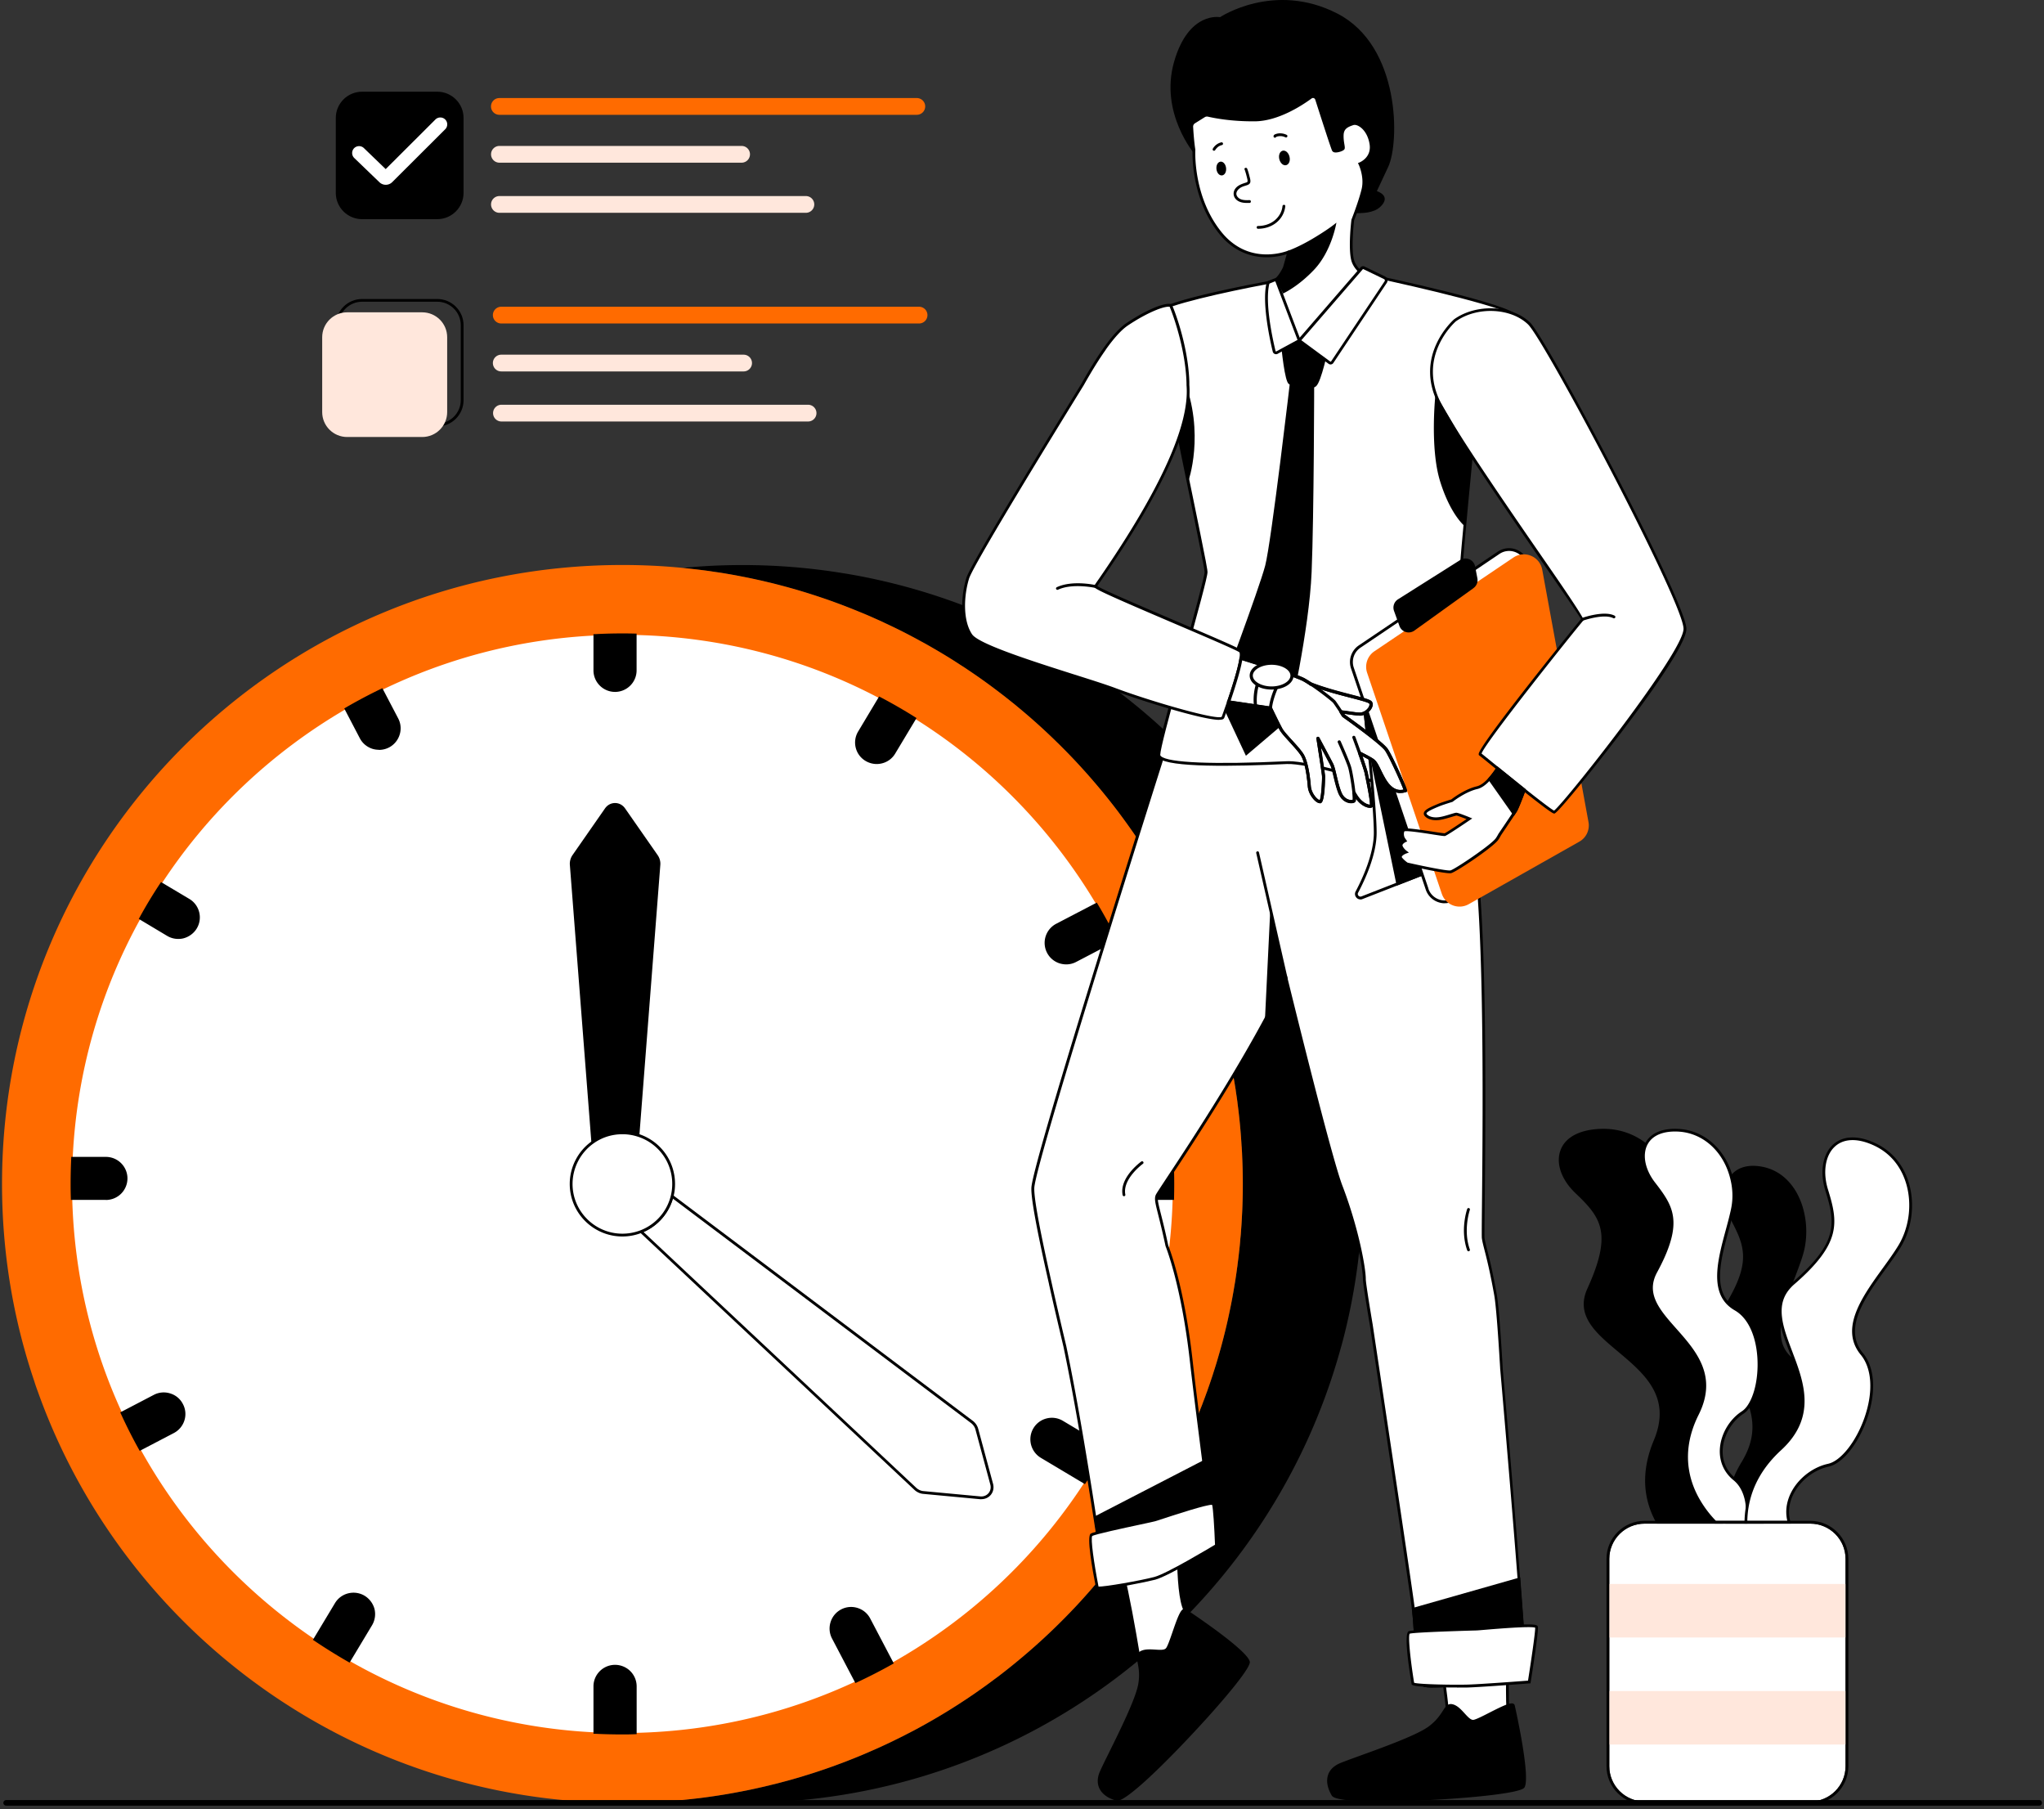
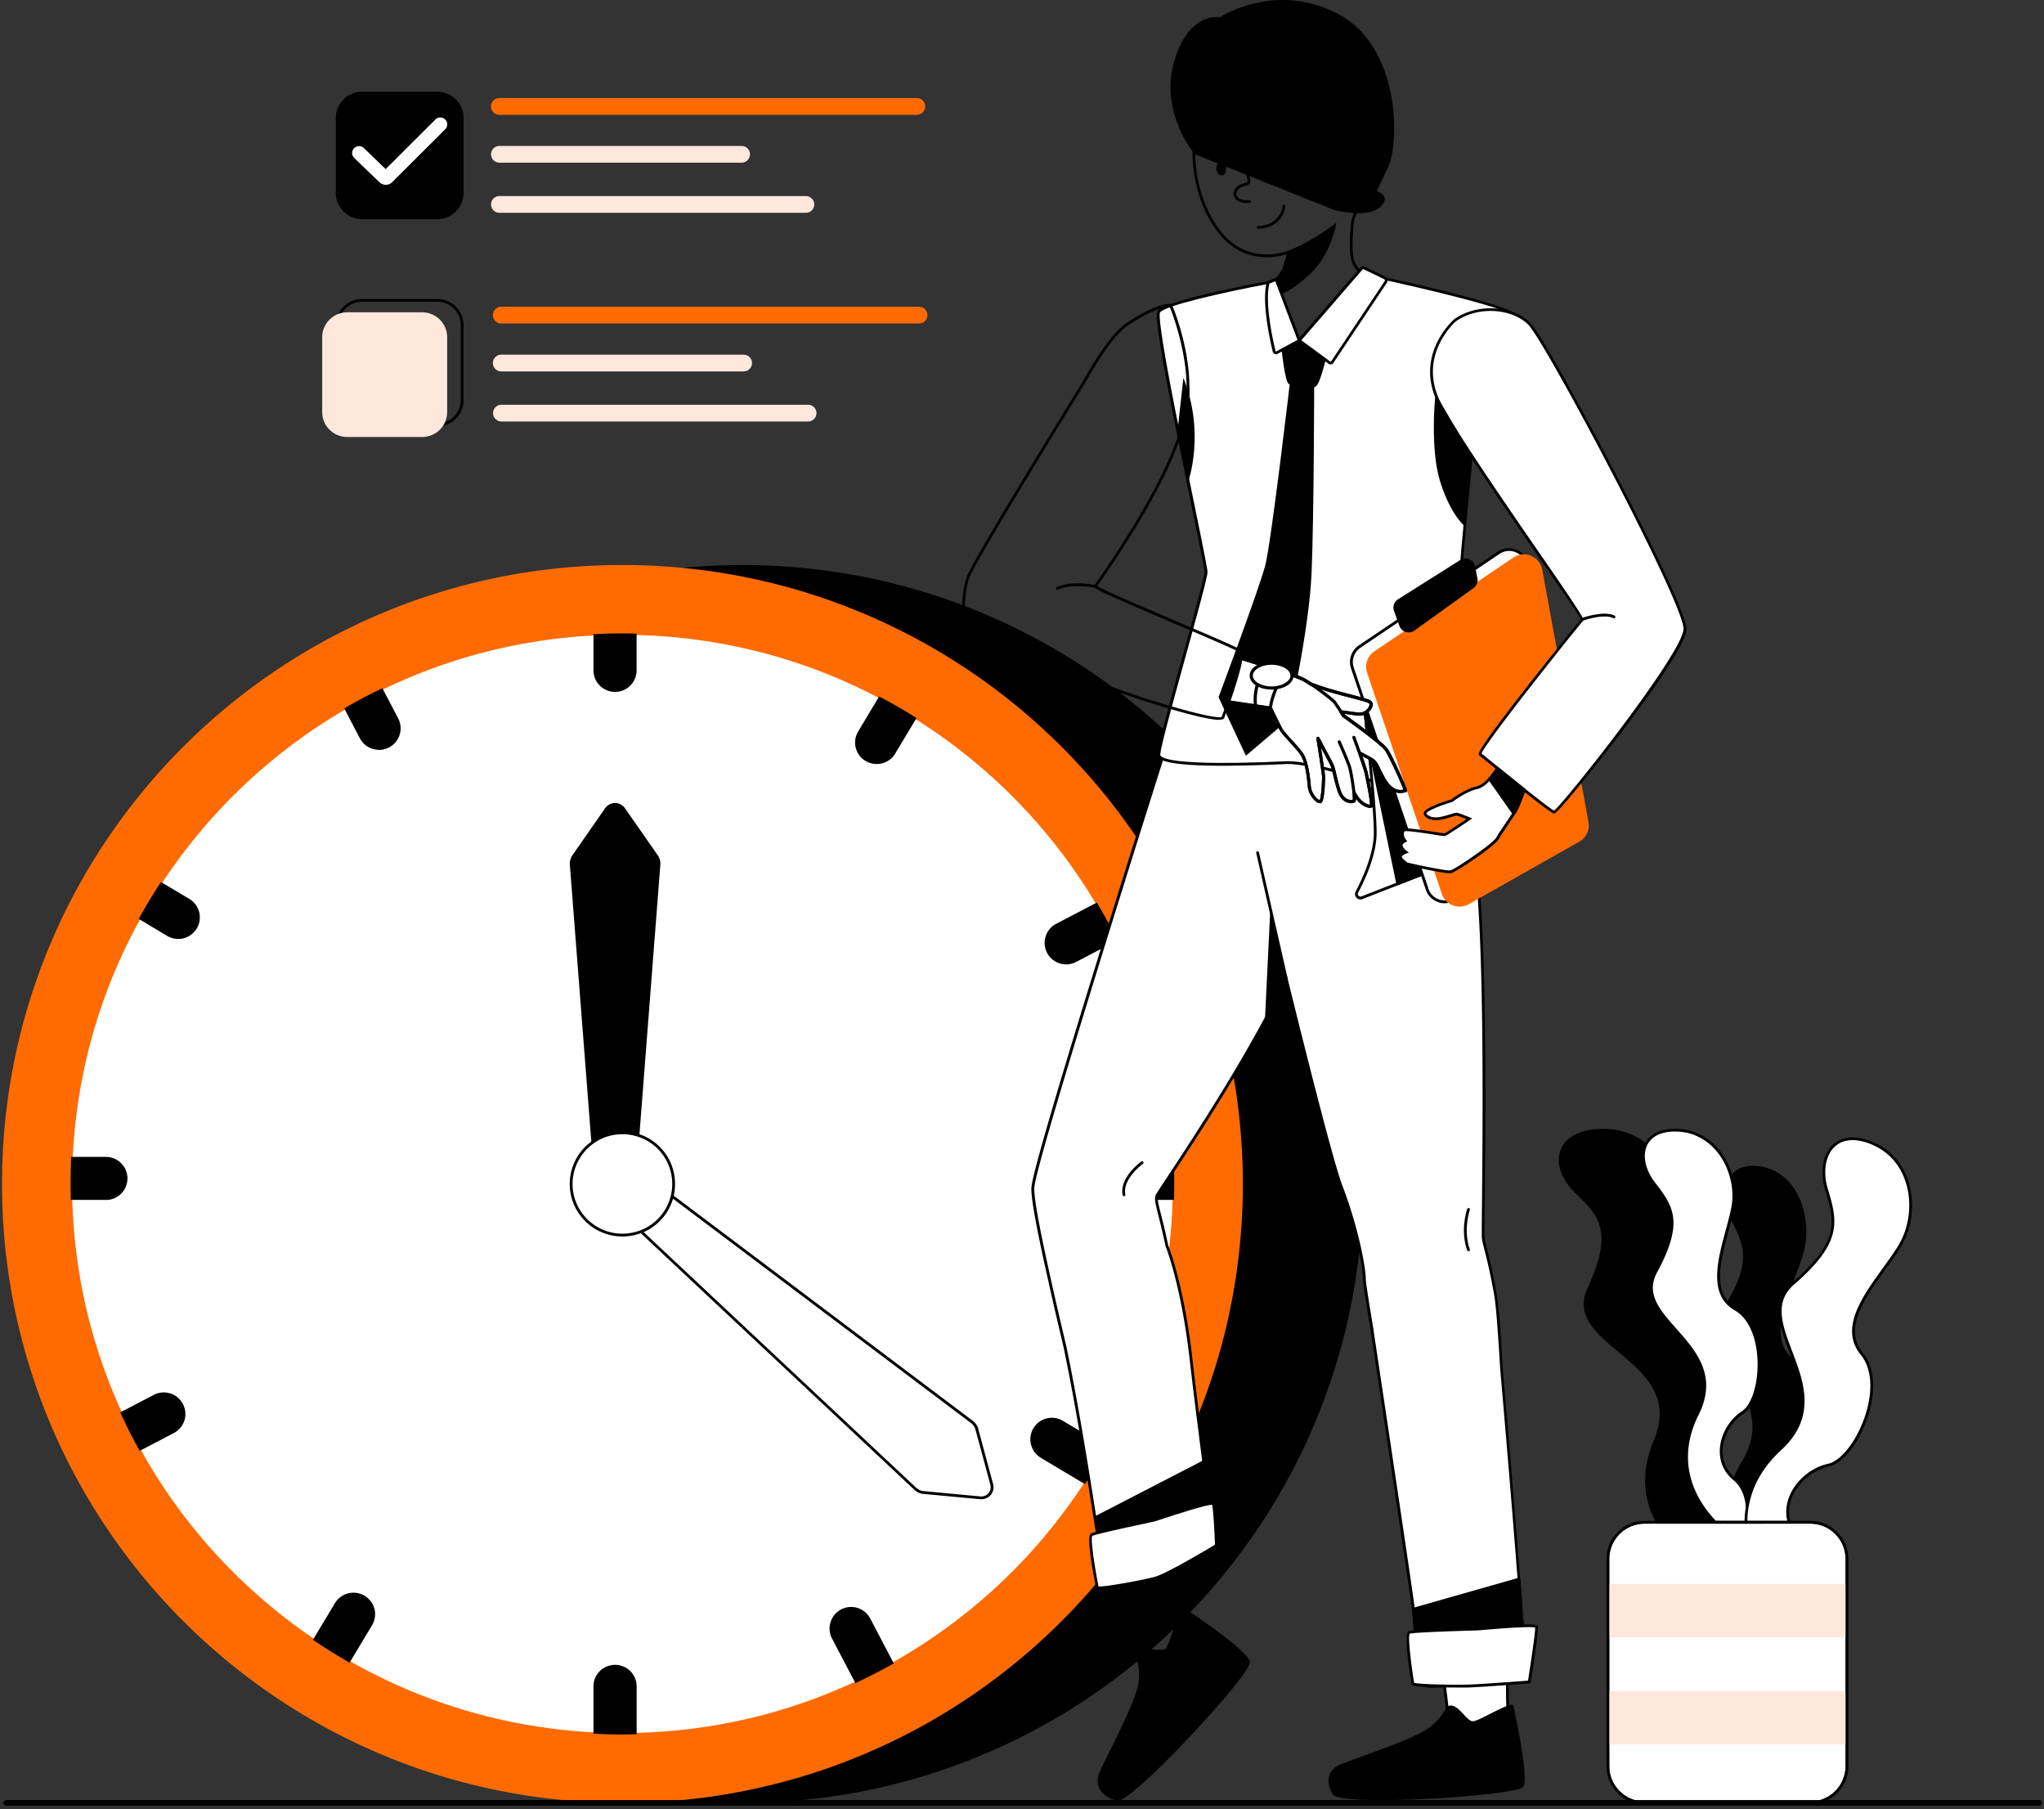
<svg xmlns="http://www.w3.org/2000/svg" width="504" height="446" fill="none">
  <rect width="100%" height="100%" fill="#333333" stroke="none" />
  <path fill="#000" d="M336.049 291.858c0 13.25-1.696 26.1-4.869 38.346a59.95 59.95 0 0 1-.621 2.256c-17.808 64.555-77.097 111.967-147.476 111.967-4.994 0-9.932-.234-14.801-.715 1.324-.124 2.648-.275 3.959-.427h.096c1.159-.137 2.304-.302 3.449-.467a69.818 69.818 0 0 0 1.807-.276c.703-.11 1.393-.22 2.069-.344.745-.123 1.49-.247 2.221-.399.014 0 .041-.013.055-.013.386-.069.773-.138 1.159-.22.055-.014.124-.028.179-.042.593-.096 1.159-.22 1.738-.344.111-.013.221-.041.331-.069a71.08 71.08 0 0 0 1.738-.385c.359-.069.704-.151 1.049-.234.345-.068.689-.151 1.034-.247.359-.069.704-.165 1.063-.262.469-.096.924-.22 1.379-.33.469-.124.924-.234 1.393-.371.097-.028.18-.042.276-.069a86.393 86.393 0 0 0 2.676-.743c.028-.014.069-.014.097-.028.772-.22 1.545-.44 2.303-.688.111-.027.221-.068.332-.096.662-.206 1.324-.413 1.972-.619.621-.206 1.242-.399 1.849-.619.62-.193 1.213-.413 1.82-.619.097-.042.207-.069.304-.11a66.5 66.5 0 0 0 2.29-.84c.083-.027.152-.055.234-.082.138-.042.276-.097.414-.152a86.866 86.866 0 0 0 2.428-.949c.083-.027.179-.055.262-.096.552-.207 1.09-.44 1.642-.674.179-.055.344-.138.524-.207.289-.124.565-.234.855-.371.552-.22 1.09-.454 1.628-.702.138-.055.262-.11.4-.179a72.1 72.1 0 0 0 2.786-1.252c.897-.413 1.78-.825 2.649-1.266.124-.068.262-.123.386-.192.276-.124.552-.262.842-.413.041-.028.096-.041.137-.069.483-.234.966-.481 1.435-.729.055-.027.097-.055.152-.083a40.914 40.914 0 0 0 1.752-.908c.069-.027.151-.068.22-.11a143.93 143.93 0 0 0 6.222-3.522 99.8 99.8 0 0 0 3.31-2.036c.897-.564 1.78-1.142 2.663-1.72.027-.014.041-.028.069-.041.441-.289.869-.578 1.296-.867.042-.028.069-.055.111-.083a70.555 70.555 0 0 0 1.821-1.252c.013-.013.041-.027.055-.041a93.505 93.505 0 0 0 2.745-1.981c.414-.275.841-.592 1.255-.922a35.224 35.224 0 0 0 1.683-1.266c.028 0 .041-.041.069-.055a72.55 72.55 0 0 0 1.655-1.293 86.098 86.098 0 0 0 3.049-2.504c.276-.207.552-.44.828-.688a93.116 93.116 0 0 0 2.827-2.449c.069-.055.138-.124.207-.193a86.09 86.09 0 0 0 2.897-2.641c.166-.152.317-.303.483-.454 1.021-.964 2.028-1.94 3.007-2.945a51.697 51.697 0 0 0 1.504-1.527c.317-.316.62-.633.91-.949.497-.496.966-1.005 1.449-1.527.027-.042.069-.083.11-.124.372-.386.731-.798 1.09-1.197.372-.386.717-.785 1.062-1.184h.014c.607-.687 1.2-1.375 1.779-2.063.179-.179.331-.372.483-.564.786-.908 1.545-1.83 2.29-2.752a166.573 166.573 0 0 0 2.4-3.041c.276-.358.538-.715.814-1.073l.207-.289c.441-.564.855-1.142 1.269-1.72a39.36 39.36 0 0 0 1.241-1.733c.497-.688.98-1.39 1.449-2.092a61.068 61.068 0 0 0 1.545-2.297c.358-.523.703-1.06 1.034-1.596.318-.468.621-.95.911-1.431.565-.894 1.103-1.789 1.641-2.697.345-.564.69-1.156 1.007-1.733.345-.565.663-1.142.994-1.72.441-.784.869-1.569 1.282-2.353.456-.825.883-1.665 1.311-2.504.317-.605.621-1.211.91-1.816.097-.165.18-.344.262-.509h.014c.042-.124.097-.22.152-.33.303-.606.593-1.225.869-1.83.138-.276.262-.551.386-.826.373-.798.731-1.582 1.09-2.38h.014c.11-.261.221-.509.317-.771.359-.798.704-1.596 1.035-2.407.179-.413.345-.826.51-1.239.276-.66.538-1.334.786-2.008a23.45 23.45 0 0 0 .594-1.528 74.38 74.38 0 0 0 .827-2.228c.083-.207.166-.427.235-.647.055-.151.11-.289.151-.44a71.52 71.52 0 0 0 .635-1.83c.276-.812.552-1.624.8-2.449.028-.083.055-.152.069-.234.248-.771.483-1.527.717-2.298.069-.206.124-.399.18-.605.331-1.115.648-2.229.951-3.357.332-1.239.649-2.477.952-3.729 0-.027.014-.055.014-.082.29-1.156.552-2.312.8-3.468l.207-1.004c.235-1.073.441-2.16.648-3.247a.483.483 0 0 0 .028-.151c.179-.95.345-1.899.497-2.862.013-.11.041-.22.055-.33.096-.482.165-.95.234-1.431a136.1 136.1 0 0 0 .345-2.353l.042-.344c.055-.316.096-.647.124-.963.027-.193.055-.385.069-.578.124-.88.234-1.761.317-2.642.028-.151.041-.316.055-.467.083-.785.166-1.569.221-2.353 0-.069.014-.138.014-.206a36.5 36.5 0 0 0 .179-2.105c.069-.909.138-1.817.179-2.725l.042-.811a92.72 92.72 0 0 0 .138-3.371c.013-.138.013-.275.013-.413v-.083a144.5 144.5 0 0 0-.11-10.938 41.226 41.226 0 0 0-.097-1.857 3.12 3.12 0 0 0-.041-.509c-.041-.784-.096-1.582-.152-2.367a128.125 128.125 0 0 0-.538-5.696c-.096-.866-.207-1.719-.317-2.573a5.62 5.62 0 0 0-.055-.481c-.11-.826-.235-1.637-.359-2.463a4.127 4.127 0 0 0-.083-.578c-.124-.784-.248-1.568-.386-2.339-.22-1.376-.483-2.738-.758-4.1-.111-.55-.221-1.1-.345-1.665a5.031 5.031 0 0 0-.097-.44 57.143 57.143 0 0 0-.455-2.077c-.207-.908-.414-1.816-.648-2.725a57.74 57.74 0 0 0-.594-2.311c-.206-.77-.413-1.541-.634-2.298-.152-.578-.317-1.128-.483-1.692a151.49 151.49 0 0 0-2.097-6.577 115.33 115.33 0 0 0-1.089-3.04c-.345-.95-.704-1.899-1.076-2.834a47.762 47.762 0 0 0-.594-1.459 66.245 66.245 0 0 0-1.131-2.738c-.124-.303-.248-.591-.372-.894-.207-.454-.4-.894-.607-1.348-.083-.179-.166-.372-.248-.551a116.6 116.6 0 0 0-1.242-2.683 120.044 120.044 0 0 0-2.083-4.21c-.138-.275-.276-.564-.427-.839-.263-.495-.511-.991-.787-1.486-.027-.055-.055-.096-.083-.151a41.87 41.87 0 0 0-.827-1.514c-.276-.509-.566-1.004-.842-1.513a.711.711 0 0 1-.069-.138 115.252 115.252 0 0 0-1.683-2.875c-.289-.468-.565-.95-.855-1.418l-.869-1.403c-.055-.096-.124-.193-.193-.303a115.73 115.73 0 0 0-1.766-2.738 97.815 97.815 0 0 0-1.876-2.779c-.014-.027-.041-.055-.069-.096a43.123 43.123 0 0 0-.993-1.404 44.856 44.856 0 0 0-1.007-1.403c-.552-.77-1.117-1.527-1.683-2.284-.11-.137-.207-.275-.317-.413a91.028 91.028 0 0 0-1.421-1.829 90.013 90.013 0 0 0-1.517-1.899c-.18-.22-.345-.427-.524-.647-.511-.619-1.021-1.238-1.545-1.843a88.174 88.174 0 0 0-1.849-2.147 97.076 97.076 0 0 0-1.6-1.788 138.966 138.966 0 0 0-4.814-5.064 50.983 50.983 0 0 0-1.518-1.499 115.49 115.49 0 0 0-2.345-2.257 116.015 116.015 0 0 0-2.386-2.187 158.77 158.77 0 0 0-2.262-1.995c-.883-.757-1.766-1.5-2.663-2.243a42.065 42.065 0 0 0-1.503-1.224c-.442-.358-.897-.716-1.352-1.074-.111-.096-.235-.192-.359-.289l-1.945-1.485a138.7 138.7 0 0 0-4.456-3.247 91.305 91.305 0 0 0-1.903-1.308 15.124 15.124 0 0 0-.676-.454c-.593-.412-1.2-.811-1.821-1.197a119.892 119.892 0 0 0-4.676-2.93c-.773-.468-1.559-.922-2.345-1.376-.69-.399-1.38-.798-2.083-1.183-.235-.124-.455-.248-.676-.358a74.807 74.807 0 0 0-2.028-1.101 117.085 117.085 0 0 0-4.883-2.476c-.69-.33-1.38-.661-2.069-.977-.262-.138-.511-.248-.773-.372-.662-.302-1.324-.591-2-.894l-.372-.165c-.649-.289-1.311-.564-1.959-.839a46.04 46.04 0 0 0-1.173-.482 150.42 150.42 0 0 0-4.304-1.706c-.607-.234-1.214-.454-1.821-.674a104.08 104.08 0 0 0-2.938-1.032c-.855-.289-1.724-.578-2.593-.853-.414-.138-.828-.261-1.242-.399-.745-.234-1.489-.454-2.248-.674-.235-.069-.455-.138-.69-.206-.179-.056-.372-.097-.552-.152a76.5 76.5 0 0 0-2.4-.66c-.538-.152-1.09-.289-1.641-.427a31.26 31.26 0 0 0-1.642-.412c-.055 0-.11-.028-.179-.042-1.035-.247-2.069-.495-3.118-.715a134.214 134.214 0 0 0-3.876-.798 115.369 115.369 0 0 0-3.173-.578c-.262-.041-.524-.096-.8-.138a71.755 71.755 0 0 0-2.455-.371 77.47 77.47 0 0 0-3.145-.44c-.773-.097-1.545-.193-2.318-.276-.814-.096-1.628-.178-2.441-.261 4.869-.482 9.807-.715 14.801-.715 8.442 0 16.733.687 24.802 2.008.649.097 1.283.207 1.932.317 68.075 11.97 120.618 68.834 125.819 138.851.041.619.082 1.239.11 1.871.207 3.151.303 6.329.303 9.535v-.014Z" />
  <path fill="#FF6B00" d="M306.447 291.858c0 1.363-.014 2.711-.056 4.059 0 .138 0 .275-.013.413a91.44 91.44 0 0 1-.138 3.371 100.27 100.27 0 0 1-.221 3.536 36.424 36.424 0 0 1-.179 2.105 53.922 53.922 0 0 1-.235 2.559c-.014.151-.027.316-.055.468a86.075 86.075 0 0 1-.386 3.219c-.028.33-.069.647-.124.963a92.103 92.103 0 0 1-.387 2.697c-.069.482-.138.949-.234 1.431a120.66 120.66 0 0 1-.552 3.192c0 .055-.014.11-.028.151a117.209 117.209 0 0 1-.648 3.247 125.353 125.353 0 0 1-1.021 4.554c-.303 1.252-.62 2.491-.952 3.729-.303 1.128-.62 2.243-.951 3.357a76.208 76.208 0 0 1-.966 3.137c-.248.826-.524 1.637-.8 2.449a70.205 70.205 0 0 1-.635 1.83c-.11.371-.248.729-.386 1.087a74.435 74.435 0 0 1-.827 2.229c-.18.509-.373 1.018-.594 1.527-.248.674-.51 1.348-.786 2.009-.165.412-.331.825-.51 1.238-.331.812-.676 1.61-1.035 2.408a7.498 7.498 0 0 1-.331.77 96.356 96.356 0 0 1-1.476 3.206 57.097 57.097 0 0 1-.869 1.83l-.166.33c-.082.165-.165.344-.262.509a54.944 54.944 0 0 1-.91 1.816c-.428.84-.855 1.679-1.311 2.504a95.487 95.487 0 0 1-1.282 2.353 153.245 153.245 0 0 1-3.642 6.15c-.29.482-.593.963-.911 1.431a39.826 39.826 0 0 1-1.034 1.596 61.927 61.927 0 0 1-1.545 2.298 70.925 70.925 0 0 1-1.449 2.091 39.39 39.39 0 0 1-1.241 1.734c-.483.674-.979 1.348-1.476 2.008-.276.358-.538.716-.814 1.073a159.974 159.974 0 0 1-2.4 3.041c-.745.922-1.504 1.844-2.29 2.752-.152.192-.303.385-.483.564a80.992 80.992 0 0 1-1.779 2.05 118.12 118.12 0 0 1-2.166 2.394 57.355 57.355 0 0 1-1.559 1.651c-.289.316-.593.633-.91.949-.483.509-.993 1.018-1.504 1.528a153.058 153.058 0 0 1-13.298 11.873c-.565.454-1.145.908-1.724 1.349-.552.44-1.117.866-1.683 1.265a111.403 111.403 0 0 1-4 2.903c-.621.441-1.242.881-1.876 1.294-.497.344-.98.674-1.476.99a153.41 153.41 0 0 1-12.195 7.279c-.662.344-1.31.688-1.972 1.018-.566.302-1.145.605-1.724.88-.29.152-.566.289-.842.413a86.05 86.05 0 0 1-3.035 1.458c-1.048.496-2.11.977-3.186 1.431-.828.372-1.656.73-2.483 1.074-.718.302-1.435.591-2.166.88-.897.358-1.793.715-2.69 1.046-.138.055-.276.11-.414.151-.841.316-1.683.633-2.524.922a139.534 139.534 0 0 1-6.277 2.064c-.758.247-1.531.467-2.303.688a95.649 95.649 0 0 1-3.049.839c-.924.248-1.848.495-2.772.702-.359.096-.704.192-1.063.261-.689.179-1.379.33-2.083.482a81.83 81.83 0 0 1-1.738.385 66.25 66.25 0 0 1-2.248.454c-.386.082-.773.151-1.159.22-.759.151-1.517.289-2.276.413-.676.124-1.366.234-2.069.344-.593.096-1.2.192-1.807.275-1.173.179-2.359.33-3.545.481-1.311.152-2.635.303-3.959.427-4.87.481-9.822.715-14.816.715-66.503 0-123.101-42.335-144.165-101.469a43.117 43.117 0 0 1-.814-2.353s-.014 0 0-.014C3.3 325.292.5 308.905.5 291.858c0-84.271 68.49-152.582 152.966-152.582 4.994 0 9.946.234 14.816.715.813.083 1.627.165 2.441.262.773.082 1.545.179 2.318.275 1.048.124 2.11.275 3.145.44.827.11 1.641.234 2.455.372.276.041.538.096.8.137 1.062.179 2.125.372 3.173.578 1.062.206 2.124.413 3.187.647.22.041.455.096.689.151 1.049.22 2.083.468 3.118.716.069.013.124.027.179.041 1.104.261 2.193.55 3.283.839.98.262 1.973.537 2.952.812 1.393.413 2.787.825 4.18 1.279.869.276 1.738.565 2.593.853.98.331 1.959.675 2.938 1.032a144.754 144.754 0 0 1 6.125 2.381c1.173.467 2.345.963 3.504 1.485.676.303 1.338.592 2 .895.262.124.511.234.773.371.689.317 1.379.647 2.069.977 1.641.784 3.269 1.61 4.883 2.477a72.09 72.09 0 0 1 2.028 1.1c.221.11.441.234.676.358.703.385 1.393.784 2.083 1.183a132.1 132.1 0 0 1 2.345 1.376c1.572.936 3.131 1.913 4.676 2.931.621.385 1.228.784 1.821 1.197.221.137.441.289.676.454.634.426 1.283.867 1.903 1.307a140.252 140.252 0 0 1 4.456 3.247l1.945 1.486c.124.096.248.192.359.289.455.357.91.715 1.352 1.073.51.399 1.007.798 1.503 1.224a147.7 147.7 0 0 1 9.656 8.682c.511.482 1.021.991 1.518 1.5a138.939 138.939 0 0 1 4.814 5.063c.538.592 1.076 1.183 1.6 1.789a156.617 156.617 0 0 1 7.173 8.777c.566.757 1.131 1.514 1.683 2.284.676.922 1.352 1.872 2 2.807.028.041.055.069.069.096.635.922 1.256 1.844 1.876 2.78.593.908 1.187 1.816 1.766 2.738.069.11.138.206.193.302.593.936 1.159 1.872 1.724 2.821.566.949 1.132 1.912 1.683 2.875a.659.659 0 0 0 .069.138 127.334 127.334 0 0 1 1.669 3.027c.442.812.883 1.637 1.297 2.476.717 1.39 1.421 2.793 2.083 4.211.428.88.842 1.774 1.242 2.682.427.922.841 1.858 1.227 2.793a141.27 141.27 0 0 1 2.801 7.031c.372 1.004.744 2.023 1.089 3.041a143.616 143.616 0 0 1 2.58 8.269c.441 1.527.855 3.054 1.228 4.609.234.908.441 1.816.648 2.724.193.839.386 1.679.552 2.518.414 1.912.786 3.825 1.103 5.765.138.77.262 1.554.386 2.339.042.192.069.385.083.577.124.826.249 1.638.359 2.463.028.165.041.317.055.482.11.853.221 1.706.317 2.573.221 1.885.4 3.783.538 5.696.056.784.111 1.582.152 2.366.028.165.041.344.041.509.042.619.083 1.239.097 1.858a144.563 144.563 0 0 1 .166 6.961Z" />
  <path fill="#fff" d="M289.19 291.858c0 1.197-.014 2.394-.042 3.591-.579 22.234-6.538 43.12-16.608 61.446a123.218 123.218 0 0 1-5.118 8.517 136.008 136.008 0 0 1-47.494 44.495 133.788 133.788 0 0 1-8.856 4.54c-16.581 7.774-35.01 12.287-54.433 12.727-1.048.028-2.11.041-3.159.041a138.9 138.9 0 0 1-6.787-.165 135.22 135.22 0 0 1-60.612-17.68 149.284 149.284 0 0 1-8.456-5.242c-17.795-12.011-32.597-28.095-43.025-46.93-1.6-2.903-3.118-5.861-4.483-8.888-7.463-16.166-11.808-34.053-12.305-52.874a155.776 155.776 0 0 1-.041-3.591c0-2.119.041-4.238.151-6.343.994-21.381 6.939-41.468 16.76-59.121a115.834 115.834 0 0 1 5.132-8.489c11.574-17.693 27.175-32.47 45.536-43.133h.013c2.87-1.665 5.78-3.233 8.787-4.664 16.016-7.787 33.783-12.52 52.557-13.442a138.9 138.9 0 0 1 6.787-.165c1.048 0 2.111.014 3.159.041 21.726.495 42.197 6.068 60.254 15.63a127.466 127.466 0 0 1 8.622 4.967 136.154 136.154 0 0 1 44.804 45.829 123.854 123.854 0 0 1 4.759 8.723 134.19 134.19 0 0 1 13.974 53.851c.11 2.106.151 4.211.151 6.343l-.027-.014Z" />
  <path fill="#000" d="m162.474 213.173-5.173 66.674a12.572 12.572 0 0 0-3.835-.591c-2.731 0-5.255.853-7.311 2.325l-5.311-68.408a3.392 3.392 0 0 1 .58-2.16l8.014-11.516c1.118-1.61 3.311-1.61 4.428 0l8.029 11.516c.427.619.634 1.39.579 2.16Z" />
  <path fill="#000" d="m145.866 282.214-5.353-69.013a3.79 3.79 0 0 1 .635-2.381l8.015-11.516c.593-.866 1.503-1.348 2.496-1.348.994 0 1.904.495 2.497 1.362l8.028 11.516c.469.688.704 1.527.635 2.38l-5.2 67.115-.414-.138a12.06 12.06 0 0 0-3.725-.578c-2.579 0-5.049.784-7.104 2.257l-.497.357-.013-.013Zm5.793-83.584c-.758 0-1.462.385-1.931 1.06l-8.014 11.516c-.387.55-.566 1.238-.525 1.94l5.27 67.816c2.069-1.349 4.483-2.05 7.007-2.05 1.214 0 2.387.165 3.518.481l5.145-66.247a3.024 3.024 0 0 0-.524-1.94l-8.028-11.516c-.469-.675-1.173-1.06-1.931-1.06h.013Z" />
  <path fill="#fff" d="m241.668 369.223-13.988-1.307c-.758-.069-1.489-.427-2.041-.963l-67.565-63.359c3.779-1.472 6.676-4.719 7.656-8.709l73.855 55.585c.621.454 1.09 1.114 1.283 1.83l3.655 13.538c.511 1.899-.896 3.564-2.855 3.385Z" />
  <path fill="#000" d="M241.958 369.581c-.111 0-.207 0-.318-.014l-13.987-1.307c-.828-.069-1.628-.454-2.249-1.06l-67.965-63.729.511-.193a12.252 12.252 0 0 0 7.449-8.475l.124-.509.414.316 73.855 55.585c.69.495 1.2 1.238 1.407 2.009l3.655 13.538c.276 1.018.069 2.036-.565 2.779-.566.674-1.407 1.046-2.331 1.046v.014Zm-.262-.702c.813.082 1.572-.22 2.055-.798.483-.578.648-1.362.428-2.16l-3.656-13.539c-.165-.632-.593-1.224-1.159-1.637l-73.455-55.282a12.927 12.927 0 0 1-7.228 8.242l67.179 63c.51.495 1.172.812 1.834.867l13.988 1.307h.014Z" />
  <path fill="#fff" d="M166.102 291.858c0 1.046-.124 2.064-.372 3.027-.98 3.99-3.877 7.237-7.656 8.709a12.53 12.53 0 0 1-4.608.867c-6.98 0-12.635-5.641-12.635-12.603 0-4.237 2.096-7.994 5.324-10.277a12.497 12.497 0 0 1 7.311-2.326c1.338 0 2.635.207 3.835.592 5.104 1.623 8.801 6.384 8.801 12.011Z" />
  <path fill="#000" d="M153.466 304.805c-7.159 0-12.98-5.806-12.98-12.947 0-4.182 2.041-8.131 5.476-10.552a12.85 12.85 0 0 1 7.504-2.394 13 13 0 0 1 3.946.605c5.407 1.72 9.035 6.673 9.035 12.341 0 1.087-.124 2.133-.386 3.11-.994 4.072-3.946 7.416-7.863 8.943-1.504.592-3.09.894-4.732.894Zm0-25.205c-2.579 0-5.048.784-7.104 2.256a12.297 12.297 0 0 0-5.186 10.002c0 6.756 5.517 12.259 12.29 12.259 1.545 0 3.063-.289 4.484-.839a12.252 12.252 0 0 0 7.807-11.42 12.205 12.205 0 0 0-8.566-11.681 12.054 12.054 0 0 0-3.725-.577ZM156.639 156.529v8.723a4.971 4.971 0 0 1-4.98 4.967 4.97 4.97 0 0 1-4.979-4.967v-8.599c2.248-.11 4.51-.165 6.786-.165 1.049 0 2.111.014 3.159.041h.014Z" />
  <path fill="#000" d="M151.659 170.563c-2.938 0-5.324-2.38-5.324-5.311v-8.929h.331c3.517-.179 6.731-.22 9.973-.138h.331v9.067c0 2.931-2.386 5.311-5.324 5.311h.013Zm-4.635-13.58v8.269c0 2.545 2.083 4.623 4.635 4.623 2.552 0 4.635-2.078 4.635-4.623v-8.379a140.176 140.176 0 0 0-9.27.11ZM156.639 415.727v11.447c-1.048.028-2.11.041-3.159.041a138.9 138.9 0 0 1-6.787-.165v-11.337c0-2.738 2.235-4.967 4.98-4.967 1.366 0 2.621.551 3.518 1.445a4.958 4.958 0 0 1 1.448 3.508v.028Z" />
  <path fill="#000" d="M153.466 427.559c-2.179 0-4.469-.055-6.8-.165h-.331v-11.681c0-2.93 2.386-5.311 5.324-5.311 1.407 0 2.773.564 3.766 1.555a5.317 5.317 0 0 1 1.559 3.756v11.791h-.331a79.915 79.915 0 0 1-3.173.055h-.014Zm-6.442-.839c3.214.151 6.263.193 9.27.11v-11.117c0-1.224-.483-2.38-1.352-3.274a4.686 4.686 0 0 0-3.283-1.349c-2.552 0-4.635 2.078-4.635 4.623v11.007ZM289.19 291.858c0 1.197-.014 2.394-.042 3.591h-11.932a4.971 4.971 0 0 1-4.98-4.967 4.971 4.971 0 0 1 4.98-4.966h11.822c.11 2.105.152 4.21.152 6.342Z" />
  <path fill="#000" d="M289.479 295.793h-12.263c-2.938 0-5.324-2.38-5.324-5.311 0-2.93 2.386-5.31 5.324-5.31h12.153v.33c.11 2.05.166 4.127.166 6.356 0 1.197-.014 2.394-.042 3.591v.33l-.014.014Zm-12.263-9.933c-2.552 0-4.635 2.077-4.635 4.622 0 2.546 2.083 4.623 4.635 4.623h11.601c.028-1.087.042-2.16.042-3.247 0-2.105-.042-4.072-.138-5.998h-11.505ZM31.082 290.483a4.953 4.953 0 0 1-1.448 3.508 4.982 4.982 0 0 1-3.518 1.445h-8.304a155.776 155.776 0 0 1-.041-3.591c0-2.119.041-4.238.151-6.343h8.194c2.745 0 4.98 2.229 4.98 4.967l-.014.014Z" />
  <path fill="#000" d="M26.102 295.793h-8.635v-.33a104.123 104.123 0 0 1-.055-3.591c0-2.242.055-4.32.152-6.356v-.33h8.538c2.939 0 5.325 2.38 5.325 5.31a5.325 5.325 0 0 1-1.559 3.756 5.342 5.342 0 0 1-3.766 1.555v-.014Zm-7.973-.688h7.973a4.7 4.7 0 0 0 3.284-1.348 4.661 4.661 0 0 0 1.351-3.274c0-2.546-2.083-4.623-4.635-4.623h-7.876a118.88 118.88 0 0 0-.138 5.998c0 1.087 0 2.161.041 3.247ZM225.501 177.126l-5.076 8.461c-1.407 2.367-4.47 3.11-6.815 1.706a4.931 4.931 0 0 1-1.71-6.796l4.993-8.324a127.454 127.454 0 0 1 8.622 4.966l-.014-.013Z" />
  <path fill="#000" d="M216.162 188.339c-.952 0-1.89-.262-2.731-.757a5.239 5.239 0 0 1-2.428-3.261 5.267 5.267 0 0 1 .607-4.017l5.159-8.613.29.151a129.84 129.84 0 0 1 8.649 4.981l.289.179-5.255 8.75a5.237 5.237 0 0 1-3.256 2.422c-.427.11-.869.165-1.31.165h-.014Zm.855-15.726-4.828 8.049a4.57 4.57 0 0 0-.524 3.494 4.577 4.577 0 0 0 2.111 2.834 4.632 4.632 0 0 0 3.517.523 4.557 4.557 0 0 0 2.828-2.105l4.911-8.172a129.893 129.893 0 0 0-8.028-4.623h.013ZM91.42 400.469l-5.353 8.915a149.896 149.896 0 0 1-8.456-5.242l5.255-8.764c1.408-2.353 4.484-3.11 6.843-1.706a5.03 5.03 0 0 1 2.276 3.054 4.977 4.977 0 0 1-.566 3.756v-.013Z" />
  <path fill="#000" d="m86.191 409.852-.29-.165a138.56 138.56 0 0 1-8.47-5.27l-.275-.179 5.435-9.039c1.503-2.518 4.786-3.33 7.31-1.83a5.489 5.489 0 0 1 2.442 3.261 5.383 5.383 0 0 1-.607 4.017l-5.531 9.205h-.014Zm-8.111-5.82a137.475 137.475 0 0 0 7.877 4.884l5.172-8.626a4.632 4.632 0 0 0 .525-3.495 4.687 4.687 0 0 0-2.125-2.834c-2.193-1.307-5.048-.606-6.359 1.582l-5.09 8.475v.014ZM272.54 356.881a122.98 122.98 0 0 1-5.118 8.517l-10.594-6.329a4.966 4.966 0 0 1-1.71-6.824 4.959 4.959 0 0 1 6.814-1.706l10.594 6.329.014.013Z" />
  <path fill="#000" d="m267.533 365.866-10.884-6.494c-2.511-1.514-3.339-4.775-1.835-7.292a5.25 5.25 0 0 1 3.269-2.422 5.302 5.302 0 0 1 4.028.606l10.884 6.494-.165.289a125.581 125.581 0 0 1-5.132 8.544l-.179.275h.014Zm-8.153-15.685c-.372 0-.745.041-1.117.138a4.56 4.56 0 0 0-2.842 2.118 4.635 4.635 0 0 0 1.586 6.343l10.319 6.15a123.864 123.864 0 0 0 4.759-7.939l-10.319-6.15a4.578 4.578 0 0 0-2.372-.66h-.014ZM48.201 228.693a5.046 5.046 0 0 1-3.062 2.27 4.95 4.95 0 0 1-3.766-.564l-6.718-4.004a115.623 115.623 0 0 1 5.131-8.489l6.705 3.99a4.947 4.947 0 0 1 1.71 6.797Z" />
  <path fill="#000" d="M43.939 231.458a5.298 5.298 0 0 1-2.732-.757l-6.993-4.182.165-.289a118.57 118.57 0 0 1 5.145-8.517l.18-.275 6.98 4.155a5.29 5.29 0 0 1 2.428 3.261 5.255 5.255 0 0 1-.594 4.018c-.717 1.197-1.917 2.077-3.269 2.435-.428.11-.869.151-1.297.151h-.013Zm-8.815-5.187 6.428 3.839a4.585 4.585 0 0 0 3.504.523 4.738 4.738 0 0 0 2.842-2.119 4.564 4.564 0 0 0 .51-3.495 4.58 4.58 0 0 0-2.11-2.834l-6.415-3.825a120.368 120.368 0 0 0-4.773 7.897l.014.014ZM275.064 231.665l-9.849 5.145c-2.442 1.28-5.463.33-6.732-2.091a4.978 4.978 0 0 1 2.111-6.701l9.711-5.063a123.854 123.854 0 0 1 4.759 8.723v-.013Z" />
  <path fill="#000" d="M262.911 237.732a5.725 5.725 0 0 1-1.586-.234 5.292 5.292 0 0 1-3.145-2.614 5.318 5.318 0 0 1 2.262-7.168l10.001-5.215.166.276a130.615 130.615 0 0 1 4.773 8.736l.151.303-10.152 5.297a5.215 5.215 0 0 1-2.47.619Zm7.27-14.322-9.422 4.911c-2.262 1.17-3.145 3.977-1.972 6.233a4.593 4.593 0 0 0 2.745 2.27 4.57 4.57 0 0 0 3.531-.33l9.546-4.994a124.29 124.29 0 0 0-4.428-8.118v.028ZM45.153 350.03a4.974 4.974 0 0 1-2.442 2.916l-8.125 4.252c-1.6-2.903-3.117-5.861-4.483-8.888l7.987-4.169c2.428-1.252 5.462-.33 6.718 2.105a4.858 4.858 0 0 1 .345 3.784Z" />
  <path fill="#000" d="m34.448 357.652-.165-.289a125.649 125.649 0 0 1-4.497-8.902l-.138-.289 8.276-4.32a5.271 5.271 0 0 1 4.084-.344 5.175 5.175 0 0 1 3.09 2.6c.662 1.225.8 2.711.372 4.045a5.32 5.32 0 0 1-2.607 3.11l-8.429 4.402.014-.013Zm-3.89-9.191a122.792 122.792 0 0 0 4.18 8.269l7.821-4.086c1.09-.564 1.89-1.528 2.276-2.711a4.542 4.542 0 0 0-.317-3.522 4.575 4.575 0 0 0-2.69-2.27 4.58 4.58 0 0 0-3.559.303l-7.697 4.017h-.014ZM219.928 409.907a134.272 134.272 0 0 1-8.856 4.54l-5.601-10.704c-1.269-2.435-.331-5.435 2.097-6.7 2.428-1.266 5.449-.344 6.718 2.091l5.656 10.759-.014.014Z" />
  <path fill="#000" d="m210.92 414.901-5.766-10.993c-1.352-2.586-.345-5.806 2.249-7.168a5.27 5.27 0 0 1 4.055-.358 5.274 5.274 0 0 1 3.118 2.601l5.807 11.062-.29.165a130.953 130.953 0 0 1-8.883 4.554l-.304.137h.014Zm-1.048-18.078c-.745 0-1.476.178-2.152.536a4.63 4.63 0 0 0-1.959 6.233l5.449 10.415c2.828-1.335 5.6-2.752 8.249-4.224l-5.49-10.47a4.589 4.589 0 0 0-2.718-2.27 4.813 4.813 0 0 0-1.393-.22h.014ZM95.75 183.922a5.053 5.053 0 0 1-3.807.344 4.962 4.962 0 0 1-2.91-2.435l-3.697-7.072c2.869-1.665 5.78-3.233 8.787-4.664l3.738 7.127c1.27 2.421.331 5.435-2.097 6.7h-.013Z" />
  <path fill="#000" d="M93.42 184.83a5.52 5.52 0 0 1-1.573-.233c-1.366-.441-2.47-1.362-3.118-2.601l-3.849-7.361.29-.165a126.69 126.69 0 0 1 8.815-4.678l.303-.137 3.89 7.429a5.224 5.224 0 0 1 .359 4.045 5.33 5.33 0 0 1-2.607 3.124 5.436 5.436 0 0 1-2.497.605l-.014-.028Zm-7.63-9.947 3.546 6.783a4.651 4.651 0 0 0 2.704 2.27 4.741 4.741 0 0 0 3.545-.316 4.595 4.595 0 0 0 2.262-2.711 4.537 4.537 0 0 0-.317-3.522l-3.573-6.838c-2.662 1.28-5.338 2.711-8.18 4.348l.014-.014Z" />
-   <path fill="#fff" d="M290.886 369.966s-1.324 21.945 1.311 27.008c2.635 5.063 2.51 4.43 2.635 5.063.124.633-3.573 11.241-7.905 14.46l-4.331 3.22s-4.083-27.614-6.759-35.373c-2.676-7.76 15.063-14.378 15.063-14.378h-.014Z" />
  <path fill="#000" d="m282.334 420.35-.083-.564c-.041-.276-4.111-27.669-6.745-35.319-2.759-7.993 14.525-14.543 15.256-14.818l.497-.179-.028.523c0 .22-1.296 21.918 1.269 26.83 1.325 2.517 1.945 3.646 2.263 4.182.317.564.345.606.414.977.165.839-3.615 11.516-8.043 14.804l-4.8 3.564Zm8.18-49.861c-2.828 1.142-16.65 7.099-14.36 13.758 2.442 7.086 6.083 30.874 6.69 34.864l3.877-2.875c4.138-3.082 7.78-13.263 7.78-14.144-.037-.156-.148-.404-.331-.743-.304-.537-.952-1.665-2.263-4.196-2.455-4.706-1.572-23.17-1.379-26.651l-.014-.013Z" />
  <path fill="#000" d="M292.197 396.974s15.132 10.016 15.629 12.726c.483 2.711-29.12 34.796-32.527 33.819-3.407-.963-5.173-3.343-3.835-6.563 1.324-3.219 8.732-16.84 9.546-21.862.814-5.022-1.49-6.866.427-7.815 1.918-.949 5.132.371 6.235-.688 1.104-1.059 3.297-10.457 4.525-9.631v.014Z" />
  <path fill="#000" d="M275.478 443.904c-.124 0-.221-.027-.276-.041-2.028-.578-3.448-1.61-4.111-2.986-.565-1.169-.551-2.572.056-4.031.386-.922 1.241-2.655 2.331-4.857 2.635-5.324 6.621-13.387 7.201-16.923.386-2.352.069-3.99-.166-5.173-.262-1.321-.441-2.284.786-2.903 1.035-.509 2.373-.413 3.559-.344 1.104.069 2.152.151 2.594-.289.4-.371 1.076-2.353 1.683-4.114 1.144-3.329 1.903-5.365 2.717-5.627a.604.604 0 0 1 .552.069c1.572 1.032 15.27 10.181 15.767 12.96.427 2.381-16.981 21.464-25.837 29.458-4.718 4.251-6.235 4.801-6.842 4.801h-.014Zm7.946-36.639c-.676 0-1.325.069-1.849.33-.731.358-.676.771-.414 2.147.249 1.238.58 2.944.166 5.421-.593 3.646-4.607 11.75-7.27 17.115-1.076 2.188-1.931 3.908-2.303 4.816-.538 1.293-.566 2.463-.069 3.481.579 1.197 1.848 2.105 3.683 2.628.234.055 1.296-.028 5.697-3.922 10.139-8.943 26.664-27.764 26.402-29.512-.331-1.885-9.421-8.489-15.463-12.492-.538.233-1.614 3.329-2.263 5.2-.827 2.408-1.365 3.908-1.862 4.375-.662.633-1.862.565-3.117.468-.455-.027-.911-.055-1.366-.055h.028Z" />
  <path fill="#fff" d="M372.025 404.197s-.758 15.396 0 18.959c.759 3.564-6.511 6.357-9.945 5.476-3.449-.894-4.718-2.793-4.718-2.793s-1.269-13.112-2.428-17.308c-1.145-4.196 17.091-4.32 17.091-4.32v-.014Z" />
  <path fill="#000" d="M363.542 429.141c-.566 0-1.09-.055-1.545-.179-3.532-.908-4.87-2.861-4.925-2.944l-.055-.151c0-.138-1.283-13.126-2.414-17.254-.152-.536-.041-1.045.303-1.513 2.373-3.109 16.512-3.247 17.119-3.247h.359l-.014.358c0 .151-.759 15.396 0 18.877.235 1.1-.193 2.228-1.241 3.233-1.738 1.665-5.035 2.82-7.573 2.82h-.014Zm-5.849-3.439c.262.33 1.559 1.843 4.469 2.6 2.332.605 6.539-.619 8.484-2.477.883-.853 1.241-1.719 1.048-2.586-.717-3.302-.138-16.277-.027-18.684-4.249.055-14.471.688-16.209 2.972-.221.289-.29.577-.193.908 1.104 4.045 2.304 15.987 2.428 17.267Z" />
  <path fill="#000" d="M373.17 420.487s3.959 17.694 2.428 19.978c-1.531 2.284-45.163 4.967-46.956 1.912-1.793-3.054-1.407-5.985 1.779-7.374 3.187-1.404 17.988-6.109 22.071-9.164 4.084-3.054 3.697-5.985 5.739-5.338 2.041.633 3.448 3.811 4.98 3.811 1.531 0 9.642-5.256 9.945-3.811l.014-.014Z" />
-   <path fill="#000" d="M340.271 444.097c-1.256 0-2.428-.014-3.49-.041-7.698-.234-8.236-1.142-8.429-1.486-1.062-1.816-1.365-3.536-.896-4.995.4-1.238 1.379-2.229 2.841-2.875.924-.399 2.745-1.06 5.049-1.899 5.6-2.022 14.07-5.077 16.953-7.223 1.918-1.431 2.814-2.834 3.476-3.853.732-1.142 1.27-1.953 2.58-1.554 1.104.344 2 1.334 2.8 2.215.745.812 1.449 1.582 2.069 1.582.552 0 2.415-.949 4.07-1.802 3.145-1.596 5.104-2.546 5.862-2.188.18.083.304.248.345.44.414 1.83 3.946 17.9 2.373 20.239-1.228 1.83-22.761 3.426-35.617 3.426l.014.014Zm17.449-23.348c-.482 0-.772.399-1.379 1.334-.69 1.06-1.628 2.518-3.642 4.031-2.965 2.215-11.49 5.297-17.132 7.32-2.304.825-4.111 1.486-5.008 1.871-1.283.564-2.11 1.39-2.469 2.463-.414 1.266-.124 2.793.842 4.43.11.207.951.867 6.842 1.115 13.518.55 38.5-1.596 39.521-3.041 1.062-1.596-.897-12.63-2.47-19.689-.551-.206-3.476 1.294-5.241 2.188-2.277 1.156-3.711 1.871-4.387 1.871-.924 0-1.724-.88-2.58-1.816-.772-.853-1.572-1.734-2.496-2.022a1.187 1.187 0 0 0-.414-.069l.013.014Z" />
  <path fill="#fff" d="M375.957 412.026c-.662 1.637-22.651 4.43-24.816 3.412-2.083-1.005-1.794-11.489-2.635-18.753l-.083-.702c-.91-7.03-9.725-65.614-10.277-69.274a1.723 1.723 0 0 0-.027-.179c-.994-5.958-1.683-10.388-1.683-11.213 0-2.669-1.725-12.411-5.753-22.908-2.041-5.339-8.083-29.031-13.532-51.155-10.884 22.991-31.203 52.076-31.824 53.452-.593 1.349.456 3.165 2.414 12.383 0 0 3.863 9.37 5.987 28.123 2.111 18.766 5.628 42.39 4.925 44.619-.704 2.215-24.996 12.176-26.113 9.135-.938-2.545-4.801-32.401-9.932-57.001-1.104-4.665-2.207-9.37-3.214-13.828l-.042-.206c-.082-.372-.165-.729-.248-1.087a.564.564 0 0 1-.041-.206c-2.58-11.434-4.511-21.01-4.359-23.844.386-6.866 32.61-108.17 32.61-108.17 11.449-8.008 23.905-7.829 30.499.578l38.376 4.568s1.297 2.559 6.291 15.946c5.007 13.387 3.034 97.576 3.269 99.488.221 1.913 1.296 4.389 3.021 13.938.441 2.394.952 9.218 1.476 18.147 0 0 0 .069.014.193.234 2.573 2.676 30.819 4.29 51.787.965 12.341 1.641 22.165 1.407 22.757Z" />
  <path fill="#000" d="M353.348 416.002c-1.145 0-1.987-.083-2.359-.248-1.545-.743-1.862-4.939-2.276-11.722-.152-2.49-.304-5.049-.566-7.306l-.083-.702c-.938-7.25-10.18-68.655-10.277-69.26 0-.096-.013-.138-.027-.152-1.145-6.838-1.697-10.525-1.697-11.295 0-2.656-1.724-12.356-5.724-22.785-2.249-5.888-9.201-33.584-13.312-50.26-8.691 18.107-22.747 39.391-28.803 48.554-1.434 2.188-2.483 3.757-2.593 4.018-.318.715-.055 1.72.607 4.375a180.81 180.81 0 0 1 1.821 7.788c.027.041 3.89 9.575 5.986 28.15.731 6.466 1.601 13.359 2.456 20.032 1.821 14.378 2.924 23.266 2.455 24.724-.731 2.298-19.491 9.824-24.775 9.948-1.117 0-1.779-.234-1.986-.798-.386-1.032-1.186-6.137-2.4-13.841-1.766-11.283-4.456-28.329-7.56-43.202-1.048-4.458-2.179-9.232-3.214-13.828l-.289-1.293s-.056-.165-.056-.289c-3.062-13.538-4.497-21.367-4.359-23.857.387-6.825 31.314-104.112 32.624-108.253l.042-.11.096-.069c11.532-8.062 24.196-7.828 30.886.537l38.417 4.568.083.165c.055.11 1.366 2.724 6.304 15.987 4.125 11.021 3.545 69.371 3.325 91.343-.042 4.582-.083 7.898-.042 8.228.083.702.29 1.514.593 2.724.538 2.092 1.352 5.242 2.414 11.186.4 2.215.897 8.159 1.476 18.189v.165c.235 2.6 2.677 30.805 4.291 51.801 1.724 22.055 1.489 22.647 1.379 22.908-.11.275-.428.495-1.048.743-3.242 1.266-16.278 3.109-21.878 3.109l.069.028Zm-14.885-89.541s.014.083.028.207c.083.591 9.339 61.996 10.277 69.26l.083.702c.262 2.27.413 4.843.565 7.347.29 4.939.621 10.539 1.876 11.144 2.069.964 23.368-1.857 24.347-3.233.097-.454.028-4.059-1.434-22.605-1.614-20.996-4.056-49.187-4.29-51.787-.014-.138-.014-.221-.014-.221-.579-9.837-1.076-15.932-1.476-18.092-1.062-5.916-1.876-9.067-2.414-11.145-.317-1.252-.524-2.063-.621-2.82-.041-.358-.027-2.807.028-8.31.22-21.931.786-80.199-3.283-91.096-4.277-11.461-5.849-14.997-6.194-15.753l-38.335-4.554-.083-.111c-6.4-8.158-18.691-8.392-29.933-.577-1.228 3.88-32.183 101.332-32.555 107.977-.124 2.435 1.296 10.195 4.345 23.747l.097.44.234 1.06a1314.77 1314.77 0 0 0 3.214 13.814c3.104 14.9 5.794 31.961 7.559 43.243 1.159 7.402 2.001 12.74 2.359 13.717.083.234.552.33 1.325.344 2.979-.069 9.187-2.188 14.015-4.155 6.069-2.477 9.904-4.637 10.111-5.311.441-1.39-.979-12.575-2.483-24.435-.841-6.673-1.724-13.58-2.455-20.046-2.097-18.478-5.918-27.93-5.96-28.027-.772-3.618-1.393-6.053-1.834-7.828-.718-2.835-.98-3.894-.566-4.83.138-.302.911-1.472 2.649-4.113 6.152-9.301 20.54-31.095 29.175-49.339l.414-.88.234.935c4.07 16.524 11.243 45.156 13.519 51.114 4.028 10.511 5.78 20.335 5.78 23.031 0 .73.565 4.472 1.683 11.145l.013.041Z" />
  <path fill="#000" d="m313.234 223.987-1.339 27.586c2.911-5.531 5.271-10.319 5.271-10.319l-3.919-17.267h-.013ZM294.583 38.013s-8.676-10.1-5.104-22.702c3.573-12.603 11.353-11.076 11.353-11.076s13.34-8.902 28.927-.894c15.602 8.021 15.34 31.81 12.539 37.795l-2.8 5.985s3.821 1.142.759 3.948c-3.063 2.793-11.105.757-11.105.757L294.583 38v.014Z" />
-   <path fill="#fff" d="M338.726 69.396s-1.601 15.203-15.823 19.152c-14.222 3.949-10.911-18.327-10.911-18.327s1.531-.577 2.621-1.334c1.09-.77 2.083-2.945 2.083-2.945l1.048-3.77s0-.068-.041-.054c-.814.316-8.084 2.944-14.402-2.257-.855-.688-1.682-1.527-2.483-2.531-6.855-8.6-6.483-19.565-6.442-20.363v-.041c-.303-1.982-.469-4.417-.538-5.628a1.322 1.322 0 0 1 .621-1.197l2.428-1.513a1.3 1.3 0 0 1 1.007-.165c1.421.344 5.67 1.197 11.532 1.142 5.656-.055 11.463-3.866 13.767-5.572.51-.386 1.241-.138 1.435.467 1.062 3.33 3.876 12.08 4.138 12.548.317.578 2.221-.069 2.414-.385.193-.316-.317-1.582-.248-3.37.055-1.776 1.269-2.285 2.607-2.739 1.352-.44 3.904 1.335 4.469 4.967.58 3.632-2.745 4.898-2.745 4.898s1.531 3.123.773 6.302c-.773 3.178-2.497 7.512-2.497 7.512s-.828 6.741-.055 9.85c.758 3.124 5.228 5.353 5.228 5.353h.014Z" />
  <path fill="#000" d="M319.772 89.36c-1.862 0-3.449-.564-4.718-1.693-5.242-4.609-3.476-16.978-3.393-17.5l.027-.193.194-.069s1.503-.578 2.552-1.293c.993-.702 1.958-2.78 1.958-2.807l.883-3.15c-2.041.66-8.483 2.16-14.167-2.519-.883-.701-1.724-1.568-2.538-2.586-7.049-8.833-6.538-20.115-6.511-20.597-.303-1.953-.469-4.375-.538-5.64a1.651 1.651 0 0 1 .787-1.5l2.427-1.514a1.648 1.648 0 0 1 1.269-.206c1.518.358 5.656 1.197 11.45 1.142 5.573-.055 11.339-3.866 13.56-5.504a1.267 1.267 0 0 1 1.145-.192c.4.123.689.426.827.825 2.359 7.361 3.932 12.149 4.111 12.493 0 0 .083.055.276.055h.014c.593 0 1.407-.344 1.531-.468 0-.055-.055-.399-.11-.715-.097-.62-.235-1.459-.207-2.477.069-2.105 1.669-2.655 2.841-3.054.593-.193 1.325-.055 2.069.399 1.463.894 2.525 2.697 2.856 4.843.496 3.15-1.766 4.664-2.635 5.118.373.894 1.297 3.508.662 6.219-.731 3-2.317 7.058-2.496 7.512-.069.578-.773 6.797-.056 9.686.718 2.93 5.008 5.105 5.049 5.132l.221.11-.028.234c-.014.151-1.793 15.479-16.07 19.44-1.159.317-2.235.483-3.228.483l-.014-.014Zm-7.463-18.89c-.207 1.609-1.421 12.63 3.201 16.688 1.765 1.555 4.221 1.913 7.311 1.06 12.884-3.578 15.256-16.73 15.546-18.63-.938-.508-4.497-2.6-5.187-5.462-.772-3.137.014-9.7.055-9.975l.028-.082s1.724-4.348 2.483-7.47c.717-3.028-.731-6.041-.745-6.068l-.165-.33.344-.138c.125-.055 3.049-1.225 2.525-4.527-.304-1.94-1.256-3.577-2.538-4.361-.552-.344-1.09-.468-1.49-.33-1.352.454-2.318.908-2.373 2.421-.041.95.097 1.747.193 2.339.097.592.152.95 0 1.197-.248.399-1.448.798-2.165.784-.525 0-.745-.234-.856-.413-.248-.44-2.4-7.099-4.166-12.602a.608.608 0 0 0-.372-.386.592.592 0 0 0-.524.083c-2.276 1.678-8.194 5.586-13.974 5.64h-.552c-5.559 0-9.573-.81-11.063-1.155a1.025 1.025 0 0 0-.745.124l-2.428 1.514a.957.957 0 0 0-.455.88c.069 1.252.235 3.646.538 5.6v.096c-.014.482-.51 11.516 6.373 20.143.773.963 1.587 1.802 2.428 2.476 6.166 5.09 13.27 2.518 14.056 2.215l.221-.082.359.344-.097.261-1.034 3.715c-.055.138-1.062 2.311-2.221 3.123-.897.62-2.056 1.115-2.511 1.293v.014Z" />
  <path fill="#000" d="M301.977 41.466c.083.743-.234 1.39-.703 1.43-.469.056-.911-.508-.98-1.251-.083-.743.235-1.39.704-1.431.469-.055.91.509.979 1.252Z" />
  <path fill="#000" d="M301.219 43.24c-.621 0-1.173-.66-1.27-1.568-.041-.426.014-.839.18-1.169.179-.371.483-.605.828-.647.648-.069 1.255.62 1.365 1.569.042.426-.013.84-.179 1.17-.179.37-.483.605-.828.646h-.096Zm-.166-2.696h-.014c-.096 0-.207.11-.276.262a1.577 1.577 0 0 0-.11.784c.055.55.359.95.579.95h.014c.097 0 .207-.11.276-.262.097-.207.138-.495.111-.784-.056-.55-.359-.95-.58-.95ZM317.607 38.714c.193.798-.056 1.541-.552 1.665-.497.124-1.076-.426-1.27-1.21-.193-.799.056-1.542.552-1.665.497-.124 1.076.426 1.27 1.21Z" />
  <path fill="#000" d="M316.917 40.737c-.29 0-.593-.124-.842-.372-.29-.275-.51-.674-.621-1.114-.11-.44-.11-.894.028-1.28.138-.426.428-.715.786-.811.262-.07.538-.014.801.137.413.248.745.743.882 1.321.111.44.111.894-.027 1.28-.138.426-.428.715-.786.811a1.219 1.219 0 0 1-.221.028Zm-.428-2.917h-.069c-.124.028-.234.165-.29.358-.082.247-.082.578 0 .894.083.316.235.605.428.784.152.138.304.207.428.18.124-.028.234-.166.289-.358.083-.248.083-.578 0-.895-.096-.399-.317-.757-.565-.908a.51.51 0 0 0-.221-.069v.014ZM299.646 36.995a1.35 1.35 0 0 1 .152-.234.237.237 0 0 1 .055-.07c-.014.028.041-.054 0 0a.684.684 0 0 1 .097-.11c.068-.068.124-.137.193-.206.041-.04.082-.069.11-.096.014 0 .028-.028.041-.041.069-.055-.055.041.014-.014.152-.11.318-.206.483-.289.028 0 .055-.028.083-.041.027-.014.027 0 0 0 .041-.014.096-.041.152-.055l.289-.083c.18-.041.304-.248.235-.426a.343.343 0 0 0-.428-.234 3.286 3.286 0 0 0-2.069 1.555c-.083.15-.042.385.124.467.165.083.372.042.469-.123ZM314.696 33.596s-.028.11-.069.152c.027-.014.041-.028.027 0 .056 0 .097-.042.152-.056.111-.04.221-.068.331-.082a2.805 2.805 0 0 1 1.794.234c.165.082.372.041.469-.124.083-.151.041-.385-.124-.468a3.764 3.764 0 0 0-1.725-.385 3 3 0 0 0-.855.138c-.318.096-.662.22-.676.605 0 .44.676.44.69 0l-.014-.014ZM306.888 41.769c.221.619.4 1.238.552 1.885.069.289.166.591.18.894.027.371-.18.399-.497.495-1.021.33-2.111.702-2.677 1.693-.482.866-.289 1.885.456 2.531.896.77 2.083.784 3.2.757.442 0 .442-.702 0-.688-1.034.028-2.331.069-3.007-.88-.676-.95.221-1.927 1.062-2.34.455-.22.966-.33 1.435-.509.372-.137.676-.371.717-.784.056-.481-.138-1.032-.248-1.486a14.787 14.787 0 0 0-.524-1.733c-.152-.413-.814-.234-.662.178l.013-.013ZM316.228 50.822c-.125 1.376-.87 2.642-1.932 3.508-1.145.936-2.635 1.376-4.097 1.376-.442 0-.442.688 0 .688 1.655 0 3.311-.509 4.594-1.582 1.2-.99 1.986-2.45 2.124-3.99.042-.44-.648-.44-.689 0ZM329.525 54.88s-1.104 6.962-5.504 11.613c-3.283 3.467-6.304 5.2-7.642 5.861l-1.766-3.467c2.497-2.05 3.007-7.086 3.007-7.086s2.635-.88 6.594-3.288c3.959-2.394 5.311-3.632 5.311-3.632Z" />
  <path fill="#fff" d="M363.845 101.536c-1.683 17.996-3.959 40.024-4.069 46.931-.193 12.038-.966 28.26.386 33.405 1.338 5.16 2.29 16.414-.193 16.607-2.483.193-34.845-10.883-42.68-10.498-7.835.372-31.575 1.335-31.575-1.912 0-1.39 2.124-9.315 4.552-18.148 3.269-11.901 7.104-25.481 7.104-26.898 0-.289-.166-1.279-.469-2.862h-.014c-1.241-6.659-4.814-23.334-7.601-37.629-2.386-12.204-4.207-22.674-3.586-23.679 1.531-2.476 26.982-7.21 26.982-7.21s2.869 15.658 9.945 14.502c7.091-1.142 14.36-16.414 14.36-16.414s35.756 7.471 36.914 10.292c.497 1.21-8.828 10.236-10.07 23.513h.014Z" />
  <path fill="#000" d="M359.914 198.837c-1.09 0-5.215-1.197-12.291-3.275-10.732-3.151-25.465-7.443-30.32-7.223-13.05.619-29.106.88-31.548-1.431-.262-.248-.386-.523-.386-.826 0-1.348 1.752-7.98 4.566-18.243.593-2.174 1.214-4.403 1.82-6.605 2.594-9.383 5.27-19.096 5.27-20.211 0-.124-.041-.605-.441-2.683l-.042-.124c-.579-3.123-1.697-8.53-2.979-14.79-1.476-7.155-3.146-15.272-4.622-22.826-3.876-19.853-3.972-23.238-3.545-23.926 1.559-2.545 24.596-6.879 27.217-7.36l.345-.07.055.345c.027.15 2.883 15.3 9.545 14.226 6.829-1.1 14.029-16.07 14.112-16.221l.11-.248.263.055c3.683.77 35.975 7.595 37.162 10.498.207.495-.262 1.238-1.656 3.288-2.621 3.866-7.518 11.062-8.387 20.39-.386 4.114-.8 8.407-1.2 12.686-1.365 14.212-2.772 28.893-2.855 34.217-.042 2.436-.097 5.05-.166 7.705-.248 10.594-.524 21.56.552 25.619 1.117 4.306 2.166 14.075.455 16.441-.262.372-.593.564-.965.605h-.083l.014-.013Zm-42.197-11.2c5.379 0 19.629 4.183 30.113 7.265 6.042 1.775 11.284 3.302 12.125 3.247.166 0 .317-.11.455-.317 1.435-2.008.676-11.034-.565-15.877-1.09-4.155-.828-15.162-.566-25.797.069-2.656.124-5.256.166-7.691.082-5.353 1.434-19.4 2.855-34.273.414-4.279.828-8.585 1.2-12.672.897-9.507 5.849-16.799 8.511-20.72.787-1.17 1.614-2.38 1.587-2.67-.773-1.898-22.623-7.126-36.39-10.016-1.007 2.05-7.725 15.286-14.498 16.373-6.828 1.1-9.794-12.08-10.263-14.446-10.166 1.898-25.368 5.283-26.416 6.989-.317.578.041 5.104 3.628 23.445 1.476 7.553 3.145 15.671 4.621 22.825 1.269 6.191 2.373 11.544 2.966 14.694l.027.11c.469 2.463.469 2.807.469 2.917 0 1.211-2.455 10.099-5.297 20.39-.607 2.202-1.227 4.431-1.821 6.604-2.358 8.586-4.538 16.717-4.538 18.065 0 .042 0 .152.166.317 1.738 1.651 13.049 2.105 31.037 1.252h.441l-.013-.014Z" />
  <path fill="#000" d="M291.797 93.157c5.477 13.745 1.173 25.618 1.173 25.618l-2.594-12.809 1.421-12.809ZM323.703 93.308s-.027 33.213-.634 47.715c-.607 14.502-5.614 36.13-5.614 36.13l-10.112 8.599-6.511-13.896s9.891-26.375 11.45-32.319c1.558-5.944 6.345-47.178 6.345-47.178l5.076.95Z" />
  <path fill="#000" d="m307.219 186.316-6.759-14.446.055-.138c.097-.261 9.904-26.43 11.449-32.291 1.532-5.861 6.291-46.724 6.332-47.137l.041-.371 5.711 1.073v.289c0 .33-.041 33.392-.634 47.728-.593 14.378-5.573 35.979-5.628 36.199l-.028.11-.083.069-10.456 8.888v.027Zm-6.014-14.474 6.262 13.36 9.67-8.228c.387-1.692 5.008-22.178 5.587-35.965.566-13.621.635-44.137.635-47.425l-4.428-.84c-.511 4.362-4.828 41.194-6.304 46.862-1.49 5.682-10.65 30.173-11.422 32.223v.013Z" />
  <path fill="#000" d="M316.047 83.127s.952 10.663 1.904 11.24c.952.579 5.076 1.624 6.318.579 1.241-1.046 3.049-9.852 3.049-9.852l-11.271-1.967Z" />
  <path fill="#000" d="M322.462 95.73c-1.78 0-3.973-.647-4.676-1.073-.994-.606-1.78-8.242-2.07-11.502l-.041-.44 12.07 2.104-.069.344c-.193.909-1.862 8.944-3.159 10.044-.455.385-1.2.523-2.041.523h-.014Zm-6.014-12.19c.455 4.898 1.2 10.071 1.71 10.539.883.523 4.828 1.5 5.904.592.814-.688 2.152-5.93 2.856-9.315l-10.484-1.83.014.014Z" />
  <path fill="#fff" d="m312.944 69.547 1.255-.509a.487.487 0 0 1 .621.234l5.559 14.64 15.395-17.777a.486.486 0 0 1 .634-.069l4.994 2.408c.4.193.538.688.289 1.06L328.504 89.29a.504.504 0 0 1-.69.11l-7.435-5.476-5.49 2.986c-.276.15-.635 0-.704-.303-.593-2.463-2.717-11.846-1.531-16.717a.485.485 0 0 1 .304-.33l-.014-.014Z" />
  <path fill="#000" d="M328.09 89.841a.83.83 0 0 1-.497-.165l-7.173-5.283-.165.192-.069-.165-5.146 2.793a.834.834 0 0 1-1.213-.536c-.663-2.724-2.718-11.984-1.532-16.882a.856.856 0 0 1 .511-.578l1.255-.509a.81.81 0 0 1 1.048.4l5.366 14.13L335.484 65.9a.83.83 0 0 1 1.103-.123l4.939 2.38a1.085 1.085 0 0 1 .427 1.568l-13.187 19.758a.8.8 0 0 1-.552.344h-.124v.013Zm-7.214-5.971 7.131 5.256s.083.027.111.027a.119.119 0 0 0 .096-.055l13.188-19.743a.373.373 0 0 0 .055-.317.372.372 0 0 0-.207-.247l-4.994-2.408c-.11-.069-.193-.055-.234 0L320.876 83.87Zm-6.484-14.502h-.055l-1.255.51s-.083.055-.097.096c-1.159 4.747.883 13.868 1.531 16.551 0 .055.055.083.069.097.028 0 .069.027.124 0l5.228-2.835-5.448-14.364s-.056-.04-.111-.04l.014-.014Z" />
-   <path fill="#fff" d="M301.563 176.85c-.565 1.569-18.746-3.948-26.595-6.893-7.863-2.944-33.217-9.851-35.576-13.414-2.359-3.55-2.138-9.604-.773-14.02 1.007-3.261 19.023-32.677 28.293-47.715 1.793-3.178 3.6-6.164 5.352-8.64.069-.097.097-.152.097-.152 1.945-2.765 3.834-4.912 5.517-6.053 4.911-3.289 9.27-5.022 10.746-4.665.29.427 3.959 9.7 4.263 18.836v.77c1.434 17.02-22.54 48.857-22.775 49.641-.221.785 34.376 14.832 35.672 15.988 1.297 1.156-3.71 14.749-4.262 16.304l.041.013Z" />
  <path fill="#000" d="M300.667 177.456c-4.194 0-19.34-4.747-25.81-7.168-2.234-.84-5.876-1.995-10.083-3.33-10.65-3.371-23.906-7.581-25.658-10.223-2.469-3.701-2.193-9.864-.814-14.322.924-3 15.919-27.641 28.334-47.798 2.014-3.563 3.766-6.397 5.366-8.667a.395.395 0 0 0 .069-.11l.055-.07c2.097-2.957 3.987-5.007 5.601-6.108 4.69-3.137 9.311-5.132 11.021-4.706l.125.028.069.11c.248.371 4.014 9.603 4.317 19.014v.785c.828 9.837-6.428 25.976-21.574 47.948-.497.729-.925 1.335-1.118 1.638 1.421.949 11.395 5.2 19.478 8.654 9.532 4.072 15.408 6.59 16.002 7.127.386.344 1.393 1.238-4.015 16.262l-.151.413a.698.698 0 0 1-.359.372c-.179.082-.483.123-.869.123l.014.028Zm-28.003-91.26s-.041.068-.11.164c-1.587 2.243-3.339 5.064-5.339 8.613-17.781 28.852-27.547 45.321-28.265 47.646-1.282 4.169-1.6 10.237.732 13.731 1.614 2.435 15.298 6.769 25.285 9.948 4.221 1.334 7.863 2.49 10.125 3.343 8.511 3.192 24.885 7.952 26.154 7.058l.138-.385c4.98-13.855 4.373-15.355 4.207-15.52-.551-.481-8.663-3.948-15.822-7.003-20.167-8.613-20.112-8.792-19.96-9.328.041-.152.234-.44 1.31-1.981 15.05-21.849 22.278-37.837 21.45-47.536 0-.275 0-.537-.013-.785-.29-8.599-3.614-17.363-4.152-18.546-1.421-.179-5.587 1.458-10.319 4.636-1.545 1.046-3.379 3.041-5.435 5.944h.014Z" />
  <path fill="#fff" d="M376.812 180.139c-1.145 16.992-4.842 27.049-4.842 27.049l-27.327 10.663-8.801 3.44c-.869.344-1.696-.565-1.255-1.39 1.752-3.275 4.525-9.328 4.525-14.625 0-4.362-.98-14.805-1.835-23.06-.634-6.356-1.214-11.406-1.214-11.406l37.687-16.785s4.207 9.149 3.062 26.127v-.013Z" />
  <path fill="#000" d="M335.456 221.717c-.372 0-.745-.151-1.007-.454-.372-.426-.455-1.018-.179-1.513 1.669-3.151 4.483-9.205 4.483-14.461 0-4.691-1.145-16.441-1.835-23.018-.62-6.287-1.2-11.35-1.213-11.406l-.028-.247.234-.096 38.004-16.937.138.302c.041.097 4.235 9.425 3.09 26.293-1.131 16.841-4.828 27.049-4.869 27.146l-.056.151-.151.055-36.128 14.103a1.288 1.288 0 0 1-.497.096l.014-.014Zm.966-50.686c.124 1.1.634 5.668 1.186 11.158.69 6.59 1.835 18.367 1.835 23.087 0 5.407-2.856 11.584-4.566 14.79a.62.62 0 0 0 .083.729.66.66 0 0 0 .745.179l35.989-14.047c.455-1.294 3.725-11.158 4.773-26.816 1.021-14.955-2.193-23.898-2.897-25.646l-37.134 16.552-.014.014Z" />
  <path fill="#000" d="M376.812 180.139c-1.145 16.992-4.842 27.049-4.842 27.049l-27.327 10.663-7.366-35.635c-.634-6.356-1.214-11.406-1.214-11.406l37.687-16.785s4.207 9.149 3.062 26.127v-.013Z" />
  <path fill="#000" d="m344.381 218.319-.083-.399-7.366-35.635c-.621-6.315-1.214-11.392-1.214-11.433l-.027-.248.234-.096 38.004-16.937.138.302c.041.097 4.235 9.425 3.09 26.293-1.131 16.841-4.828 27.049-4.87 27.146l-.055.151-.152.055-27.713 10.814.014-.013Zm-7.945-47.302c.124 1.1.634 5.668 1.186 11.158l7.27 35.194 26.802-10.456c.455-1.294 3.725-11.158 4.773-26.816 1.021-14.955-2.193-23.898-2.897-25.646l-37.134 16.552v.014Z" />
  <path fill="#fff" d="m351.872 219.186-18.43-54.526a4.614 4.614 0 0 1 1.78-5.283l34.279-23.114c2.759-1.858 6.511-.289 7.118 2.985l11.408 62.216a4.584 4.584 0 0 1-2.262 4.83l-27.258 15.409a4.601 4.601 0 0 1-6.635-2.531v.014Z" />
  <path fill="#000" d="M356.244 222.666c-.593 0-1.2-.11-1.765-.33a4.921 4.921 0 0 1-2.925-3.04l-18.429-54.526a4.952 4.952 0 0 1 1.917-5.668l34.266-23.115a4.957 4.957 0 0 1 4.69-.467 4.935 4.935 0 0 1 2.952 3.673l11.408 62.216a4.944 4.944 0 0 1-2.428 5.187l-27.258 15.41c-.759.427-1.6.647-2.441.647l.013.013Zm-4.041-3.591a4.237 4.237 0 0 0 2.524 2.615c1.2.454 2.511.357 3.628-.276l27.258-15.423a4.28 4.28 0 0 0 2.096-4.471l-11.408-62.217a4.234 4.234 0 0 0-2.538-3.15 4.235 4.235 0 0 0-4.041.399l-34.266 23.114a4.269 4.269 0 0 0-1.655 4.884l18.429 54.525h-.027Z" />
  <path fill="#FF6B00" d="m355.527 220.369-18.429-54.525a4.616 4.616 0 0 1 1.779-5.284l34.279-23.114c2.759-1.857 6.511-.289 7.118 2.986l11.408 62.216a4.58 4.58 0 0 1-2.262 4.829l-27.258 15.41a4.602 4.602 0 0 1-6.635-2.532v.014Z" style="mix-blend-mode:multiply" />
  <path fill="#000" d="m363.321 144.986-14.581 10.47c-1.31.922-3.131.358-3.669-1.142l-1.338-3.715a2.413 2.413 0 0 1 .979-2.862l15.34-9.686c1.434-.908 3.338-.096 3.669 1.569l.566 2.944a2.4 2.4 0 0 1-.966 2.408v.014Z" />
  <path fill="#fff" d="M375.832 194.709c-.786 2.078-1.751 4.54-2.082 5.091-.097.165-.263.426-.483.757-1.007 1.513-3.007 4.471-3.435 5.118l-.083.124c-.221.426-.441.811-.662 1.1-1.338 1.775-10.208 7.76-11.353 8.008-1.145.261-10.773-1.926-10.773-1.926s-.704-.427-1.462-1.308c-.745-.894 1.2-1.596 1.2-1.596s-.828-.577-1.145-1.403c-.318-.825.952-1.389.952-1.389l-.318-.455c-.317-.44-.51-1.458-.124-2.118.386-.647 9.698 1.169 10.208 1.045.51-.137 6.056-3.907 6.056-3.907s-2.745-1.128-3.187-1.128c-.441 0-2.483.77-3.89 1.018-1.407.261-2.869.069-3.642-.757-.758-.812.773-1.527 3.063-2.476.731-.317 1.986-.716 3.352-1.142 0 0 3.145-2.491 6.194-3.192 1.062-.248 2.124-1.115 3.048-2.133.773-.853 1.462-1.816 1.987-2.628 1.972 1.582 4.345 3.509 6.579 5.297Z" />
  <path fill="#000" d="M357.486 215.264c-1.959 0-9.684-1.747-10.608-1.953l-.096-.042s-.759-.467-1.545-1.375c-.29-.344-.276-.661-.221-.867.124-.468.634-.826 1.048-1.046-.289-.275-.634-.688-.827-1.183-.276-.716.248-1.293.772-1.637l-.097-.138c-.358-.495-.62-1.665-.137-2.49.275-.482 1.365-.468 7.559.481 1.31.207 2.662.399 2.883.399.345-.124 3.283-2.077 5.394-3.494-1.118-.441-2.249-.853-2.456-.867-.152 0-.772.192-1.324.358-.773.233-1.724.522-2.511.66-1.669.316-3.159 0-3.959-.853-.303-.317-.317-.633-.276-.826.166-.784 1.476-1.375 3.449-2.201.731-.316 1.931-.702 3.324-1.128.442-.344 3.366-2.546 6.277-3.22.869-.206 1.835-.88 2.869-2.022a21.18 21.18 0 0 0 1.959-2.587l.207-.316.303.234c.869.701 1.807 1.458 2.787 2.242a900.342 900.342 0 0 0 3.793 3.055l.193.151-.082.234c-.621 1.651-1.725 4.513-2.111 5.146a13.72 13.72 0 0 1-.497.77c-.565.839-1.42 2.133-2.151 3.22-.58.866-1.09 1.609-1.27 1.898l-.082.124c-.249.482-.469.853-.676 1.115-1.421 1.885-10.374 7.883-11.56 8.131a1.664 1.664 0 0 1-.317.027h-.014Zm-10.401-2.614c3.697.84 9.78 2.092 10.567 1.913 1.007-.22 9.863-6.164 11.145-7.884a8.75 8.75 0 0 0 .635-1.046l.096-.151c.194-.289.69-1.032 1.283-1.899.732-1.087 1.601-2.38 2.152-3.219.221-.317.373-.578.469-.743.249-.427.966-2.16 1.973-4.802a654.163 654.163 0 0 1-3.6-2.903c-.869-.702-1.711-1.376-2.497-2.009-.455.675-1.076 1.541-1.807 2.353-1.131 1.252-2.221 2.009-3.228 2.243-2.938.674-6.028 3.095-6.056 3.123l-.11.055c-1.338.413-2.607.825-3.325 1.128-1.103.454-2.938 1.225-3.048 1.706 0 .028-.014.083.096.22.621.661 1.904.922 3.325.647.731-.124 1.669-.413 2.428-.647.827-.247 1.282-.385 1.517-.385.469 0 2.662.881 3.324 1.156l.594.248-.525.357c-1.31.895-5.628 3.811-6.166 3.963-.22.055-.841-.028-3.131-.386-2.18-.344-6.208-.963-6.897-.756-.262.536-.097 1.348.138 1.678l.551.798-.372.165s-.966.454-.773.95c.276.715 1.021 1.238 1.021 1.252l.538.385-.62.22c-.414.151-1.049.509-1.132.812 0 .027-.027.11.083.248a6.985 6.985 0 0 0 1.338 1.21h.014Z" />
  <path fill="#fff" d="M415.464 155.002c0 6.563-31.341 45.197-32.224 45.197-.386 0-3.697-2.546-7.407-5.49-2.235-1.789-4.608-3.715-6.58-5.297-2.249-1.83-3.959-3.233-4.277-3.467-1.048-.798 24.899-32.924 25.244-33.282.359-.344-28.637-40.753-35.12-52.93-6.47-12.176 3.669-20.789 3.669-20.789 5.518-3.92 13.96-3.33 18.236.77s38.459 68.739 38.459 75.288Z" />
  <path fill="#000" d="M383.24 200.543c-.248 0-.607 0-7.628-5.559-1.242-.99-2.525-2.036-3.766-3.027-.993-.798-1.945-1.568-2.814-2.27l-1.642-1.334a146.176 146.176 0 0 0-2.621-2.119l-.124-.097-.041-.22c-.152-1.981 23.147-30.778 25.23-33.309-.552-1.005-4.194-6.274-8.373-12.328-8.953-12.947-22.471-32.525-26.651-40.368-6.525-12.272 3.642-21.119 3.752-21.215 5.476-3.894 14.208-3.523 18.691.784 4.152 3.99 38.57 69.013 38.57 75.535 0 3.604-8.622 15.726-15.85 25.26-5.215 6.88-15.85 20.28-16.719 20.28l-.014-.013Zm-17.919-14.777c.359.289 1.255 1.018 2.525 2.05l1.641 1.335c.869.701 1.835 1.472 2.814 2.27l3.752 3.027c5.242 4.155 6.746 5.187 7.146 5.379 2.69-2.091 31.92-38.964 31.92-44.825 0-6.481-34.224-71.077-38.348-75.04-4.277-4.1-12.595-4.444-17.795-.743-.083.07-9.822 8.572-3.559 20.35 4.152 7.814 17.67 27.365 26.609 40.298 5.858 8.476 8.672 12.819 8.442 13.03-1.503 1.665-24.319 30.186-25.147 32.855v.014Z" />
  <path fill="#000" d="M375.833 194.709c-.787 2.078-1.752 4.54-2.083 5.091-.097.165-.262.426-.483.757l-6.001-8.517c.773-.853 1.462-1.816 1.987-2.628 1.972 1.582 4.345 3.509 6.58 5.297Z" />
  <path fill="#000" d="m373.281 201.162-6.442-9.15.179-.206a21.283 21.283 0 0 0 1.959-2.587l.207-.316.303.234c.869.701 1.807 1.458 2.787 2.242a900.342 900.342 0 0 0 3.793 3.055l.193.151-.083.234c-.62 1.651-1.724 4.513-2.11 5.146-.097.165-.262.426-.497.77l-.276.413-.013.014Zm-5.573-9.095 5.545 7.884c.083-.124.152-.234.193-.316.248-.427.966-2.161 1.973-4.802-1.187-.95-2.414-1.94-3.601-2.903-.869-.702-1.71-1.376-2.496-2.009-.414.619-.98 1.403-1.628 2.146h.014ZM353.955 97.133s-1.449 13.25 1.158 21.574c2.594 8.31 6.07 11.007 6.07 11.007l1.655-17.46-8.87-15.12h-.013ZM317.151 241.598c-.152 0-.303-.11-.331-.261l-7.063-31.053a.345.345 0 0 1 .262-.413.345.345 0 0 1 .414.261l7.063 31.053a.345.345 0 0 1-.262.413h-.083Z" />
  <path fill="#fff" d="M346.506 194.915c-2.345.73-4.042-.633-5.366-2.985-1.311-2.353-1.683-3.756-2.635-4.472-.524-.413-2.028-1.197-3.242-1.802 0 0 1.449 4.155 1.6 4.884.29 1.5 1.738 8.021 1.187 8.186-.552.179-2.29-.33-3.628-2.38-.166-.261-.345-.55-.511-.867.083 1.046.097 1.83-.041 1.927-.428.357-2.511.316-3.435-1.927-.938-2.256-1.448-5.861-2.042-7.058-.606-1.183-3.421-6.439-3.421-6.439s1.339 8.558 1.38 9.287c.041.716-.138 6.04-.786 6.315-.663.262-2.566-1.651-2.732-3.811-.193-2.174-.648-5.861-1.71-7.636-1.062-1.788-4.497-4.967-5.27-6.37-.772-1.39-2.593-5.201-2.593-5.201l-10.346-1.527c1.173-3.439 2.718-8.241 3.049-10.787 4.648 1.445 13.711 4.307 15.587 5.366.442.248.952.564 1.49.922h.028c6.235 2.504 14.374 3.811 14.884 4.678.524.839-.717 2.559-2.331 2.793-.883.138-4.994-.537-4.994-.537.345.551.607.95.607.95s9.491 6.7 10.636 8.475c1.158 1.789 4.676 9.521 4.635 10.016Z" />
  <path fill="#000" d="M337.815 199.139c-.8 0-2.235-.564-3.448-2.215-.014.564-.125.702-.263.798-.289.234-.924.317-1.572.152-.635-.152-1.78-.647-2.442-2.243-.51-1.225-.896-2.834-1.227-4.238-.276-1.169-.538-2.27-.801-2.793-.358-.688-1.489-2.82-2.345-4.43.4 2.6 1.007 6.59 1.035 7.086 0 .069.028 6.246-1.021 6.686-.289.111-.621.055-1.007-.192-.855-.537-2.11-2.105-2.248-3.949-.318-3.605-.897-6.191-1.656-7.471-.524-.88-1.683-2.146-2.786-3.371-1.076-1.183-2.083-2.284-2.483-3.013-.676-1.224-2.138-4.251-2.511-5.035l-10.139-1.5a.41.41 0 0 1-.275-.179.454.454 0 0 1-.042-.33c1.752-5.16 2.773-8.764 3.035-10.718 0-.11.083-.206.179-.275a.335.335 0 0 1 .318-.042c9.007 2.793 14.277 4.61 15.656 5.394.442.247.966.578 1.518.935 3.186 1.266 6.897 2.229 9.876 3 3.656.949 4.856 1.293 5.16 1.802.248.385.234.908-.028 1.459-.373.784-1.338 1.719-2.58 1.912-.676.11-2.979-.206-4.262-.399.041.069.083.124.11.165.883.619 9.546 6.783 10.677 8.544 1.035 1.582 4.759 9.576 4.69 10.25 0 .152-.124.289-.276.331-2.276.715-4.235-.358-5.821-3.165-.455-.812-.786-1.5-1.09-2.105-.538-1.101-.896-1.83-1.448-2.243-.331-.261-1.145-.729-2.331-1.334.441 1.279 1.186 3.494 1.31 4.031.042.234.11.578.207 1.004 1.448 7.059 1.242 7.471.717 7.636a1.22 1.22 0 0 1-.344.042l-.042.013Zm-3.904-4.045c.138 0 .276.083.345.207.166.302.331.591.497.839 1.145 1.761 2.538 2.229 3.048 2.229.097-.963-.8-5.283-1.103-6.755-.083-.427-.166-.771-.207-1.005-.124-.578-1.186-3.687-1.587-4.829a.382.382 0 0 1 .111-.413.405.405 0 0 1 .427-.055c1.201.605 2.746 1.403 3.311 1.844.69.523 1.104 1.362 1.669 2.518.29.591.621 1.279 1.062 2.077 1.325 2.367 2.787 3.288 4.566 2.903-.524-1.513-3.434-7.897-4.497-9.535-.91-1.403-7.918-6.521-10.539-8.365-.041-.027-.069-.069-.096-.096 0 0-.262-.399-.607-.963a.374.374 0 0 1 0-.413.383.383 0 0 1 .386-.165c1.628.261 4.276.619 4.87.537.924-.138 1.71-.84 2-1.473.138-.302.165-.577.055-.743-.276-.316-2.524-.894-4.69-1.458-2.993-.77-6.732-1.747-10.001-3.054-.028 0-.083-.042-.097-.055a20.414 20.414 0 0 0-1.462-.908c-.91-.51-4.276-1.83-15.077-5.201-.331 2.009-1.297 5.366-2.856 9.975l9.891 1.458a.366.366 0 0 1 .29.22c.014.042 1.821 3.811 2.579 5.187.359.647 1.338 1.72 2.387 2.862 1.145 1.252 2.317 2.545 2.883 3.495 1.034 1.733 1.531 5.2 1.765 7.801.097 1.348.938 2.6 1.67 3.192.317.247.482.275.538.289.344-.441.593-4.94.538-5.93-.028-.564-.911-6.302-1.38-9.246a.4.4 0 0 1 .262-.426.375.375 0 0 1 .455.178c.028.055 2.828 5.27 3.421 6.439.304.606.566 1.693.856 2.958.331 1.39.703 2.959 1.2 4.128.51 1.252 1.379 1.651 1.848 1.775.455.124.786.069.924.027.028-.137.042-.536-.041-1.623a.385.385 0 0 1 .276-.399c.041 0 .069-.014.11-.014v-.014Z" />
  <path fill="#000" d="M345.209 195.493c-.4 0-.8-.069-1.214-.22-.097-.027-.193-.082-.304-.124a3.316 3.316 0 0 1-.675-.385 5.26 5.26 0 0 1-.814-.715l-.235-.248a6.212 6.212 0 0 1-.455-.592c-.262-.344-.455-.688-.69-1.087-.441-.784-.772-1.472-1.048-2.036l-.124-.247c-.373-.757-.69-1.404-1.076-1.817-.138-.137-.193-.206-.262-.247-.511-.399-2.056-1.197-3.118-1.734h-.055l-.124-.11.248-.261v-.413l.207.055c1.448.743 2.786 1.431 3.311 1.844.11.068.207.178.303.275l.069.069c.469.495.814 1.197 1.214 2.008l.124.248a31.9 31.9 0 0 0 1.035 1.995c.193.344.4.674.607.963.165.234.303.413.441.564l.221.234c.207.206.441.427.717.619.152.11.317.207.469.275.166.069.235.11.317.138.428.151.842.206 1.27.165.193 0 .344-.027.51-.069a18.88 18.88 0 0 0-.455-1.155l-.276-.661c-.055-.124-.124-.275-.179-.426l-.18-.413c-.221-.482-.441-.977-.676-1.5l-.579-1.224a13.295 13.295 0 0 1-.207-.441 32.266 32.266 0 0 1-.566-1.183c-.607-1.224-1.089-2.119-1.379-2.545a3.898 3.898 0 0 0-.483-.564c-2.248-2.298-9.959-7.746-10.042-7.801l-.097-.11-.607-.95c-.593-.894-1.421-2.132-1.655-2.421-.304-.358-3.324-2.766-5.794-4.376a26.847 26.847 0 0 0-1.503-.921c-.207-.124-.524-.262-.938-.427l-.138-.055a3.225 3.225 0 0 0-.386-.151c-.18-.069-.359-.138-.525-.207-.124-.055-.22-.082-.317-.123l-.207-.083c-1.2-.454-2.648-.949-4.18-1.458-.289-.097-.593-.207-.896-.303l-.883-.289a4.782 4.782 0 0 1-.414-.138c-.124-.041-.262-.082-.386-.123-.8-.262-1.6-.523-2.387-.771-.634-.193-1.269-.399-1.862-.592-.745-.233-1.407-.44-1.986-.619l.22-.729c.58.179 1.242.385 1.932.605.648.207 1.269.399 1.917.606.786.248 1.587.509 2.387.77.124.042.262.083.4.124.138.041.262.083.4.124l.896.289c.304.096.607.206.897.303a138.53 138.53 0 0 1 4.207 1.458l.193.069a32.352 32.352 0 0 1 .856.33c.165.055.317.11.469.193 0 0 .069.027.11.041.428.179.772.33.993.468.469.261.993.591 1.545.949 2.387 1.569 5.545 4.031 5.959 4.527.262.33 1.035 1.486 1.656 2.421l.62.963c.787.564 7.863 5.586 10.084 7.856.276.303.455.509.566.675.317.467.8 1.362 1.434 2.641.18.385.373.784.58 1.197.069.152.124.289.193.413l.579 1.252c.235.523.455 1.018.676 1.5l.193.44c.055.138.111.275.18.413l.289.674c.593 1.445.593 1.61.593 1.706v.303l-.289.082c-.124.028-.249.055-.359.083a2.424 2.424 0 0 1-.676.096c-.11 0-.234.014-.359.014l-.027.027Z" />
  <path fill="#000" d="M337.816 199.139c-.856 0-2.47-.646-3.712-2.586-.179-.262-.358-.578-.551-.908a.382.382 0 0 1 .138-.523.38.38 0 0 1 .524.137c.179.317.359.62.524.867 1.159 1.775 2.525 2.229 3.035 2.243.097-.977-.814-5.366-1.117-6.852l-.18-.908c-.303-1.431-2.98-8.64-3.007-8.709-.069-.193.027-.427.221-.496a.4.4 0 0 1 .496.221c.111.302 2.732 7.347 3.035 8.833l.18.908c1.476 7.154 1.269 7.567.731 7.732a1.23 1.23 0 0 1-.345.041h.028Z" />
  <path fill="#000" d="M325.414 197.983c-.538 0-1.131-.536-1.38-.797a6.708 6.708 0 0 1-.731-.936 3.263 3.263 0 0 1-.303-.523 8.81 8.81 0 0 1-.166-.358 4.924 4.924 0 0 1-.386-1.568 29.528 29.528 0 0 0-.124-1.348l-.083-.592c-.041-.303-.069-.619-.124-.936-.331-2.146-.772-3.687-1.31-4.595-.497-.826-1.559-2.009-2.594-3.151-.303-.344-.621-.674-.91-1.004l-.235-.262a15.116 15.116 0 0 1-1.103-1.307 7.116 7.116 0 0 1-.428-.632c-.69-1.239-2.138-4.266-2.524-5.064l-10.139-1.499a.39.39 0 0 1-.331-.441.39.39 0 0 1 .441-.33l10.346 1.527a.368.368 0 0 1 .29.221c.013.041 1.821 3.811 2.579 5.2.083.138.193.33.359.537.165.22.372.481.593.743.152.179.303.344.469.536l.248.276c.29.33.593.66.897 1.004 1.062 1.169 2.152 2.38 2.69 3.274.593.991 1.062 2.628 1.421 4.871.055.33.096.647.124.963v.096a.737.737 0 0 1 .041.248l.028.234c.055.523.096.977.124 1.403.041.454.152.908.331 1.321.055.11.11.22.152.33.069.152.165.303.262.441.193.302.4.578.648.825.373.385.676.523.8.551.428-.771.635-5.105.58-5.917-.028-.55-.911-6.287-1.38-9.245a.402.402 0 0 1 .262-.427.378.378 0 0 1 .456.179c.11.22 2.841 5.269 3.421 6.466.303.592.551 1.679.855 2.945.331 1.376.703 2.944 1.186 4.114 0 .013 0 .027.014.055.152.316.331.619.538.88 0 .014.027.028.027.041.056.069.125.124.18.179l.124.11c.276.234.607.427.979.537.442.124.773.069.911.028.165-1.046-.704-6.508-1.09-7.843-.359-1.321-2.552-6.26-2.58-6.301a.388.388 0 0 1 .194-.509.39.39 0 0 1 .51.192c.097.207 2.235 5.036 2.607 6.412.373 1.279 1.311 6.934 1.104 8.2a.524.524 0 0 1-.069.22s0 .027-.014.041a.421.421 0 0 1-.124.179c-.331.262-1.007.317-1.669.138a3.423 3.423 0 0 1-1.297-.716l-.124-.124c-.083-.082-.18-.165-.262-.261a.303.303 0 0 1-.069-.11 5.811 5.811 0 0 1-.607-1.004c0-.028-.014-.042-.028-.069-.496-1.211-.883-2.793-1.214-4.183-.276-1.169-.538-2.27-.8-2.779-.345-.702-1.49-2.834-2.345-4.458.4 2.601 1.007 6.604 1.035 7.1.014.302-.042 5.503-.745 6.452-.055.069-.138.179-.29.234a.61.61 0 0 1-.276.055l.028-.069Z" />
  <path fill="#000" d="m313.634 174.594-.759-.082c.331-3.248 2.469-7.719 3.918-8.957l.51.578c-1.214 1.045-3.325 5.242-3.669 8.461ZM309.219 174.085c-.041-.22-.896-5.435 2.897-10.03l.594.481c-3.56 4.321-2.746 9.37-2.732 9.411l-.759.138ZM335.263 176.41c-.552 0-1.269-.11-2.138-.234-.772-.11-1.655-.247-2.538-.316l.055-.771c.924.069 1.807.207 2.593.331 1.007.151 1.863.289 2.318.206.924-.138 1.697-.839 1.986-1.458.138-.303.166-.578.069-.743-.276-.303-2.51-.881-4.676-1.445-2.98-.77-6.69-1.734-9.96-3.027h-.096l-.124-.124.262-.247v-.399l.165.041c3.242 1.293 6.953 2.256 9.932 3.027 3.642.935 4.842 1.293 5.146 1.788.248.386.234.922-.028 1.473-.373.784-1.338 1.719-2.58 1.898a3.611 3.611 0 0 1-.413.028l.027-.028Z" />
  <path fill="#fff" d="M313.551 169.6c2.773 0 5.021-1.368 5.021-3.055s-2.248-3.054-5.021-3.054c-2.773 0-5.021 1.367-5.021 3.054 0 1.687 2.248 3.055 5.021 3.055Z" />
  <path fill="#000" d="M313.551 169.985c-3.035 0-5.408-1.513-5.408-3.44 0-1.926 2.373-3.439 5.408-3.439 3.034 0 5.407 1.513 5.407 3.439 0 1.927-2.373 3.44-5.407 3.44Zm0-6.109c-2.511 0-4.635 1.225-4.635 2.669 0 1.445 2.124 2.67 4.635 2.67 2.51 0 4.635-1.225 4.635-2.67 0-1.444-2.125-2.669-4.635-2.669ZM277.161 294.885a.354.354 0 0 1-.345-.275c-.855-4.293 4.374-8.118 4.594-8.283a.352.352 0 0 1 .483.083.336.336 0 0 1-.083.481c-.055.042-5.09 3.729-4.332 7.581a.326.326 0 0 1-.276.399h-.069l.028.014ZM362.107 308.451a.35.35 0 0 1-.331-.234c-1.78-4.98-.069-9.988 0-10.195a.343.343 0 0 1 .442-.206.341.341 0 0 1 .207.44c-.014.055-1.697 4.994 0 9.741a.341.341 0 0 1-.207.44c-.042 0-.083.014-.111.014ZM270.25 374.052l26.582-13.731 1.172 9.645s-9.766 5.049-12.801 6.453c-3.035 1.403-14.608 1.444-14.608 1.444l-.345-3.825v.014Z" />
  <path fill="#000" d="m270.264 378.221-.386-4.375.206-.11 27.024-13.952 1.255 10.374-.207.11c-.096.055-9.808 5.077-12.815 6.467-3.076 1.417-14.277 1.472-14.76 1.472h-.317v.014Zm.345-3.976.289 3.274c1.876-.014 11.491-.179 14.153-1.417 2.746-1.266 11.133-5.6 12.567-6.343l-1.09-8.915-25.933 13.387.014.014Z" />
  <path fill="#fff" d="M270.567 391.347s-2.441-12.342-1.448-12.989c.993-.646 14.346-3.343 15.629-3.687 1.283-.358 13.96-4.746 14.401-3.948.442.784.787 10.263.787 10.263s-11.891 7.21-15.188 8.09c-3.297.881-14.07 2.848-14.181 2.284v-.013Z" />
  <path fill="#000" d="M271.091 391.773c-.331 0-.565-.027-.675-.096l-.125-.083-.055-.192c-.924-4.692-2.331-12.672-1.296-13.346.703-.454 6.124-1.651 12.097-2.931 1.821-.399 3.27-.701 3.628-.798.262-.069 1.021-.316 2.069-.66 11.395-3.729 12.429-3.66 12.733-3.123.455.825.772 8.819.841 10.429v.206l-.165.11c-.483.289-11.974 7.237-15.285 8.118-2.069.55-11.104 2.366-13.753 2.366h-.014Zm-.22-.674c1.324.124 10.304-1.445 13.794-2.367 3.007-.798 13.45-7.058 14.926-7.938-.166-4.293-.455-9.026-.718-9.838-1.186-.137-8.966 2.394-11.932 3.371-1.062.344-1.821.592-2.097.674-.386.11-1.765.399-3.669.812-3.917.839-11.215 2.408-11.863 2.834-.428.62.441 6.797 1.559 12.466v-.014ZM375.957 412.026c-.662 1.637-22.651 4.43-24.817 3.412-2.082-1.004-1.793-11.489-2.634-18.753l26.044-7.416c.965 12.341 1.641 22.165 1.407 22.757Z" />
  <path fill="#000" d="M353.348 416.002c-1.145 0-1.987-.082-2.359-.248-1.545-.743-1.863-4.939-2.276-11.722-.152-2.49-.304-5.049-.566-7.306l-.027-.289 26.733-7.608.028.413c1.724 22.055 1.489 22.646 1.379 22.908-.11.275-.427.495-1.048.743-3.242 1.265-16.278 3.109-21.878 3.109h.014Zm-4.47-19.069c.249 2.187.386 4.664.524 7.044.29 4.939.621 10.539 1.876 11.145 2.07.963 23.368-1.858 24.348-3.234.096-.454.027-4.003-1.394-22.179l-25.354 7.224Z" />
  <path fill="#fff" d="M348.382 414.998s-2.014-12.177-.897-12.59c1.117-.399 15.132-.77 16.457-.825 1.324-.055 14.677-1.403 14.925-.523.249.867-1.779 13.566-1.779 13.566s-11.822.894-15.229.991c-3.421.096-13.491-.042-13.464-.619h-.013Z" />
  <path fill="#000" d="M359.307 415.988c-3.849 0-10.567-.096-11.146-.688l-.11-.11v-.124c-.938-5.682-1.821-12.547-.676-12.96.703-.248 5.642-.509 15.546-.812l1.007-.027c.276 0 1.076-.083 2.166-.166 11.973-1.004 12.939-.715 13.104-.11.249.895-1.434 11.571-1.779 13.704l-.041.275h-.276c-.111.028-11.864.922-15.243 1.018-.304 0-1.269.014-2.552.014v-.014Zm-10.608-1.169c1.131.399 9.546.55 13.132.454 3.076-.083 13.16-.84 14.94-.977.744-4.692 1.82-11.984 1.765-13.057-1.103-.413-9.27.261-12.387.523-1.104.096-1.918.165-2.193.165l-1.021.027c-11.905.358-14.912.62-15.34.771-.441.578.194 6.577 1.09 12.08l.014.014ZM260.732 145.398a.365.365 0 0 1-.317-.192c-.083-.165 0-.372.165-.454 3.821-1.789 9.394-.564 9.629-.509.179.041.303.22.262.412a.35.35 0 0 1-.414.262c-.055 0-5.587-1.225-9.187.454-.042.027-.097.027-.152.027h.014ZM390.22 153.007a.352.352 0 0 1-.331-.234.341.341 0 0 1 .207-.44c.221-.083 5.449-1.899 8.028-.564a.356.356 0 0 1 .152.467.355.355 0 0 1-.469.152c-2.304-1.197-7.421.578-7.477.605-.041.014-.082.014-.11.014ZM89.295 22.947h18.512c3.393 0 6.152 2.752 6.152 6.136v18.464c0 3.385-2.759 6.137-6.152 6.137H89.295c-3.394 0-6.153-2.752-6.153-6.137V29.083c0-3.384 2.76-6.136 6.153-6.136Z" />
  <path fill="#000" d="M107.807 54.028H89.295c-3.587 0-6.498-2.903-6.498-6.48V29.082c0-3.577 2.911-6.48 6.498-6.48h18.512c3.586 0 6.497 2.903 6.497 6.48v18.464c0 3.578-2.911 6.48-6.497 6.48Zm-18.512-30.75c-3.2 0-5.808 2.6-5.808 5.792v18.464c0 3.192 2.607 5.792 5.808 5.792h18.512c3.2 0 5.807-2.6 5.807-5.792V29.07c0-3.192-2.607-5.793-5.807-5.793H89.295Z" />
  <path fill="#fff" d="M95.116 45.552a2.231 2.231 0 0 1-1.545-.619l-6.221-5.985a1.708 1.708 0 0 1-.042-2.408 1.719 1.719 0 0 1 2.414-.04l5.38 5.186 12.263-12.231a1.718 1.718 0 0 1 2.414 0c.663.66.663 1.747 0 2.408L96.702 44.906a2.24 2.24 0 0 1-1.572.646h-.014Z" />
  <path fill="#FF6B00" d="M226.066 28.299H123.132a2.064 2.064 0 1 1 0-4.128h102.934a2.064 2.064 0 1 1 0 4.128Z" />
  <path fill="#FFE7DC" d="M182.862 40.104h-59.716a2.064 2.064 0 1 1 0-4.128h59.716a2.064 2.064 0 1 1 0 4.128ZM198.712 52.46h-75.566a2.064 2.064 0 1 1 0-4.129h75.566a2.064 2.064 0 1 1 0 4.128Z" />
  <path fill="#000" d="M107.807 105.127H89.295c-3.587 0-6.498-2.903-6.498-6.48V80.183c0-3.578 2.911-6.48 6.498-6.48h18.512c3.586 0 6.497 2.903 6.497 6.48v18.464c0 3.577-2.911 6.48-6.497 6.48Zm-18.512-30.75c-3.2 0-5.808 2.6-5.808 5.792v18.464c0 3.192 2.607 5.792 5.808 5.792h18.512c3.2 0 5.807-2.6 5.807-5.792V80.169c0-3.192-2.607-5.792-5.807-5.792H89.295Z" />
  <path fill="#FFE7DC" d="M85.598 76.99h18.512c3.393 0 6.152 2.752 6.152 6.137v18.464c0 3.385-2.759 6.136-6.152 6.136H85.598c-3.394 0-6.153-2.751-6.153-6.136V83.127c0-3.385 2.76-6.136 6.153-6.136Z" style="mix-blend-mode:multiply" />
  <path fill="#FF6B00" d="M226.577 79.742H123.643a2.064 2.064 0 1 1 0-4.127h102.934a2.064 2.064 0 1 1 0 4.127Z" />
  <path fill="#FFE7DC" d="M183.359 91.56h-59.716a2.064 2.064 0 1 1 0-4.127h59.716a2.064 2.064 0 1 1 0 4.128ZM199.209 103.902h-75.566a2.063 2.063 0 1 1 0-4.127h75.566a2.064 2.064 0 1 1 0 4.127Z" />
  <path fill="#fff" d="M405.518 375.593c-4.8 0-8.704 3.894-8.704 8.682v51.127c0 4.788 3.904 8.681 8.704 8.681h40.845c4.801 0 8.705-3.893 8.705-8.681v-51.127c0-4.788-3.904-8.682-8.705-8.682h-40.845Z" />
  <path fill="#000" d="M424.251 375.249h-15.533c-2.786-4.98-4.11-11.681-.62-20.032 8.469-20.184-22.761-23.376-16.374-37.41 6.4-14.034 3.283-17.914-3.035-23.94-6.332-6.04-5.614-14.776 5.987-15.231 4.4-.178 8.194 1.239 11.146 3.591 4.841 3.798 7.462 10.072 6.883 15.823a53.017 53.017 0 0 1-.414 2.985c-.331 1.968-.745 4.059-1.117 6.178-1.324 7.609-1.931 15.423 5.214 18.271 10.18 4.045 10.856 23.541 5.077 27.848-2.966 2.215-4.994 5.82-5.256 9.411-.221 2.806.648 5.613 2.993 7.704.511.468 1.09.881 1.738 1.266 1.435.84 2.525 2.105 3.311 3.536Z" />
  <path fill="#000" d="M424.83 375.593h-16.318l-.097-.179c-3.462-6.205-3.683-13.043-.635-20.335 4.497-10.718-2.276-16.4-8.828-21.904-5.435-4.554-10.566-8.86-7.546-15.519 6.291-13.8 3.311-17.57-2.965-23.555-3.476-3.316-4.87-7.375-3.642-10.608 1.2-3.164 4.704-5.022 9.849-5.214 4.235-.152 8.153 1.1 11.381 3.673 4.855 3.811 7.614 10.14 7.007 16.125a45.748 45.748 0 0 1-.414 3c-.179 1.1-.4 2.242-.607 3.398-.165.922-.344 1.844-.51 2.779-1.255 7.196-2 15.107 5.007 17.886 4.539 1.803 7.794 6.976 8.705 13.814.855 6.425-.607 12.438-3.546 14.625-2.896 2.174-4.869 5.683-5.117 9.164-.235 2.93.786 5.558 2.883 7.429.469.427 1.021.826 1.683 1.225 1.393.811 2.552 2.05 3.434 3.659l.276.51v.027Zm-15.905-.688h14.733c-.786-1.266-1.752-2.229-2.883-2.889-.704-.427-1.297-.853-1.793-1.307-2.249-2.009-3.353-4.843-3.104-7.98.262-3.674 2.331-7.375 5.393-9.659 2.704-2.009 4.084-7.897 3.27-13.978-.869-6.591-3.973-11.558-8.277-13.264-7.49-2.985-6.732-11.185-5.421-18.643.165-.935.331-1.871.51-2.793.221-1.155.428-2.297.607-3.384.152-.908.304-1.981.414-2.958.579-5.751-2.069-11.846-6.759-15.52-3.09-2.463-6.856-3.687-10.925-3.522-4.856.192-8.139 1.885-9.243 4.774-1.131 2.972.207 6.742 3.476 9.865 6.318 6.026 9.588 10.14 3.104 24.325-2.814 6.178 1.904 10.14 7.353 14.708 6.428 5.393 13.711 11.502 9.021 22.688-2.924 7.017-2.759 13.593.511 19.551l.013-.014Z" />
  <path fill="#000" d="M440.032 361.353c-4.318 2.394-7.504 8.709-5.601 13.896h-8.621c-.18-3.206.276-6.797 1.862-10.608a28.682 28.682 0 0 1 2.069-4.1c3.325-5.476 3.173-10.112 1.697-14.267-3.007-8.627-11.67-15.19-6.621-23.032.427-.674.841-1.335 1.213-1.954 6.07-10.168 4.497-14.199 1.173-20.514-.166-.303-.303-.605-.441-.908-1.573-3.564-1.559-7.292.138-9.659 1.407-1.953 3.959-2.985 7.724-2.215 8.718 1.775 12.112 12.878 9.629 21.161-.731 2.449-1.849 5.201-2.897 8.021-.938 2.573-1.821 5.201-2.276 7.677-.745 4.004-.372 7.636 2.58 10.085.317.262.607.551.882.867 5.587 6.412 2.387 22.84-2.51 25.55Z" />
  <path fill="#000" d="M434.928 375.593h-9.436v-.33c-.22-3.646.414-7.265 1.877-10.759a27.796 27.796 0 0 1 2.096-4.142c2.856-4.705 3.38-9.149 1.669-13.978-.965-2.752-2.51-5.297-4-7.76-3.145-5.187-6.125-10.085-2.58-15.575.428-.674.842-1.321 1.201-1.94 5.973-10.002 4.414-13.992 1.158-20.184-.165-.302-.303-.619-.455-.922-1.641-3.728-1.586-7.553.166-10.002 1.614-2.256 4.483-3.082 8.069-2.353 3.352.688 6.153 2.752 8.098 5.985 2.621 4.375 3.324 10.498 1.793 15.616-.538 1.83-1.297 3.784-2.083 5.861-.276.716-.552 1.445-.828 2.174-.855 2.353-1.793 5.091-2.262 7.622-.855 4.555-.069 7.664 2.455 9.755.318.262.621.564.925.908 3.269 3.756 3.476 10.553 2.565 15.658-.896 5.09-2.924 9.177-5.173 10.415-4.083 2.27-7.324 8.351-5.448 13.483l.165.468h.028Zm-8.787-.688h7.807c-1.655-5.338 1.711-11.516 5.918-13.855 2.069-1.142 3.959-5.049 4.828-9.933.869-4.954.704-11.516-2.414-15.08a6.846 6.846 0 0 0-.841-.825c-2.704-2.243-3.587-5.655-2.704-10.416.469-2.586 1.421-5.352 2.29-7.732l.828-2.188c.786-2.063 1.531-4.017 2.069-5.819 1.476-4.94.8-10.856-1.724-15.066-1.835-3.054-4.484-5.008-7.643-5.655-3.352-.688-5.904.028-7.38 2.078-1.614 2.242-1.655 5.82-.096 9.314.138.289.262.592.427.881 3.38 6.411 4.98 10.539-1.172 20.858-.373.619-.786 1.279-1.214 1.967-3.297 5.132-.566 9.631 2.593 14.846 1.518 2.49 3.077 5.063 4.056 7.884 1.793 5.035 1.241 9.672-1.724 14.556a28.538 28.538 0 0 0-2.042 4.045c-1.379 3.302-2 6.714-1.848 10.14h-.014Z" />
  <path fill="#fff" d="M427.672 364.641c2 1.61 2.966 4.293 3.145 6.907.111 1.307.014 2.6-.262 3.701h-7.601a27.056 27.056 0 0 1-3.752-4.802c-1.31-2.132-2.469-4.719-2.993-7.704-.731-4.032-.331-8.792 2.331-14.103 8.691-17.336-16.705-23.101-10.249-35.098 1.297-2.408 2.248-4.499 2.883-6.329.869-2.422 1.2-4.416 1.117-6.178-.152-3.508-1.959-6.081-4.442-9.273-2.483-3.192-3.269-6.879-2.027-9.535 1.103-2.352 3.779-3.879 8.263-3.577 6.731.468 11.27 5.655 12.815 11.557.662 2.491.8 5.105.331 7.554-.125.674-.29 1.376-.469 2.105-1.752 7.264-5.394 16.565-.731 21.422a8.358 8.358 0 0 0 1.862 1.445c7.007 3.99 7.049 17.845 3.545 23.541-.51.839-1.09 1.499-1.752 1.926-5.131 3.329-7.808 11.763-2.014 16.441Z" />
  <path fill="#000" d="M430.831 375.593h-8.015l-.096-.11a26.915 26.915 0 0 1-3.794-4.857c-1.545-2.518-2.565-5.146-3.034-7.829-.856-4.677-.056-9.493 2.358-14.322 4.608-9.205-.469-14.928-5.379-20.459-4.084-4.596-7.932-8.943-4.87-14.639 1.283-2.394 2.221-4.444 2.869-6.274.828-2.298 1.187-4.265 1.104-6.054-.152-3.398-1.904-5.916-4.373-9.081-2.579-3.315-3.366-7.099-2.069-9.892 1.283-2.724 4.318-4.059 8.594-3.77 6.207.427 11.366 5.063 13.132 11.819.69 2.586.8 5.255.331 7.704-.124.702-.303 1.431-.469 2.119-.276 1.156-.607 2.353-.938 3.591-1.724 6.357-3.669 13.566.124 17.515.483.509 1.09.977 1.78 1.39 2.497 1.417 4.317 4.141 5.283 7.897 1.393 5.435.704 12.369-1.614 16.125-.552.908-1.186 1.596-1.862 2.036-2.883 1.871-4.939 5.421-5.118 8.847-.096 1.981.359 4.802 3.131 7.044 1.877 1.5 3.063 4.114 3.27 7.155.11 1.335.014 2.655-.276 3.811l-.069.261v-.027Zm-7.725-.688h7.187c.221-1.018.29-2.16.193-3.33-.193-2.848-1.297-5.283-3.021-6.672-2.345-1.885-3.545-4.596-3.393-7.623.193-3.687 2.317-7.361 5.435-9.383.593-.385 1.145-.991 1.641-1.816 2.235-3.619 2.883-10.333 1.531-15.602-.634-2.477-2.014-5.793-4.952-7.471a9.12 9.12 0 0 1-1.945-1.5c-4.055-4.224-2.055-11.626-.29-18.161.332-1.225.663-2.422.938-3.578.166-.674.345-1.403.469-2.091.456-2.353.345-4.912-.331-7.402-1.696-6.453-6.593-10.897-12.511-11.31-3.959-.261-6.773.936-7.932 3.385-1.186 2.545-.428 6.068 1.986 9.177 2.539 3.275 4.36 5.861 4.511 9.466.083 1.871-.289 3.935-1.131 6.315-.648 1.871-1.6 3.949-2.911 6.37-2.841 5.27.69 9.26 4.773 13.869 4.828 5.448 10.305 11.612 5.477 21.229-2.345 4.692-3.118 9.356-2.304 13.883.455 2.587 1.449 5.146 2.952 7.581a26.717 26.717 0 0 0 3.6 4.637l.028.027Z" />
  <path fill="#fff" d="M468.338 307.309c-4.897 8.008-15.822 18.478-9.242 26.458 6.593 7.98-1.559 25.949-8.263 27.421-5.959 1.293-11.505 7.622-9.67 14.061H430.5c.014-1.197.11-2.435.317-3.701.773-4.65 3.076-9.645 8.153-14.309 7.725-7.099 6.069-14.529 3.572-21.436-1.393-3.866-3.048-7.567-3.462-10.952-.359-2.806.124-5.379 2.276-7.677.248-.275.538-.55.842-.812 11.559-10.03 10.718-14.873 8.207-23.018-2.524-8.145 1.987-15.781 11.767-11.282 9.78 4.499 11.077 17.24 6.166 25.247Z" />
  <path fill="#000" d="M441.618 375.593h-11.463v-.344c.014-1.266.124-2.531.331-3.756.897-5.421 3.683-10.305 8.263-14.501 7.683-7.059 5.821-14.585 3.476-21.065-.317-.867-.634-1.72-.965-2.573-1.132-2.972-2.194-5.792-2.525-8.447-.414-3.261.331-5.793 2.373-7.953.234-.261.524-.537.869-.839 11.38-9.865 10.608-14.557 8.097-22.661-1.421-4.609-.634-9.08 2.014-11.392 2.428-2.119 6.056-2.229 10.222-.302 5.159 2.366 7.38 6.604 8.332 9.741 1.6 5.242.827 11.378-2.014 16.001-1.049 1.72-2.359 3.522-3.739 5.421-4.938 6.824-10.552 14.556-5.531 20.638 2.924 3.536 3.31 9.548 1.048 16.097-2.166 6.247-6.069 11.131-9.504 11.874-3.297.715-6.456 3.013-8.249 5.999-1.035 1.719-2.083 4.444-1.173 7.636l.124.44.014-.014Zm-10.773-.688h9.863c-.607-2.573-.138-5.242 1.352-7.746 1.889-3.137 5.214-5.558 8.69-6.315 3.159-.688 6.952-5.503 9.008-11.433 2.179-6.316 1.835-12.08-.938-15.438-5.352-6.48.427-14.446 5.518-21.477 1.379-1.898 2.662-3.687 3.697-5.379 2.745-4.472 3.49-10.388 1.945-15.451-.911-3-3.035-7.045-7.96-9.315-3.904-1.802-7.283-1.733-9.477.193-2.441 2.132-3.159 6.329-1.807 10.677 2.511 8.145 3.366 13.249-8.318 23.375a9.147 9.147 0 0 0-.814.785c-1.889 2.008-2.579 4.361-2.193 7.402.317 2.586 1.366 5.352 2.483 8.296.317.853.648 1.72.966 2.587 2.414 6.7 4.331 14.46-3.67 21.807-4.469 4.1-7.173 8.847-8.042 14.116a23.67 23.67 0 0 0-.303 3.302v.014Z" />
  <path fill="#FFE7DC" d="M455.413 390.466h-58.944v13.195h58.944v-13.195ZM455.413 416.855h-58.944v13.194h58.944v-13.194Z" />
  <path fill="#000" d="M446.363 444.771h-40.845c-5.173 0-9.394-4.196-9.394-9.37v-51.126c0-5.16 4.207-9.37 9.394-9.37h40.845c5.173 0 9.394 4.21 9.394 9.37v51.126c0 5.16-4.207 9.37-9.394 9.37Zm-40.845-69.178c-4.8 0-8.704 3.894-8.704 8.682v51.126c0 4.788 3.904 8.682 8.704 8.682h40.845c4.801 0 8.705-3.894 8.705-8.682v-51.126c0-4.788-3.904-8.682-8.705-8.682h-40.845Z" />
  <path fill="#000" d="M502.81 445.115H1.52a.682.682 0 0 1-.689-.688c0-.385.304-.688.69-.688H502.81c.386 0 .69.303.69.688a.683.683 0 0 1-.69.688Z" />
</svg>